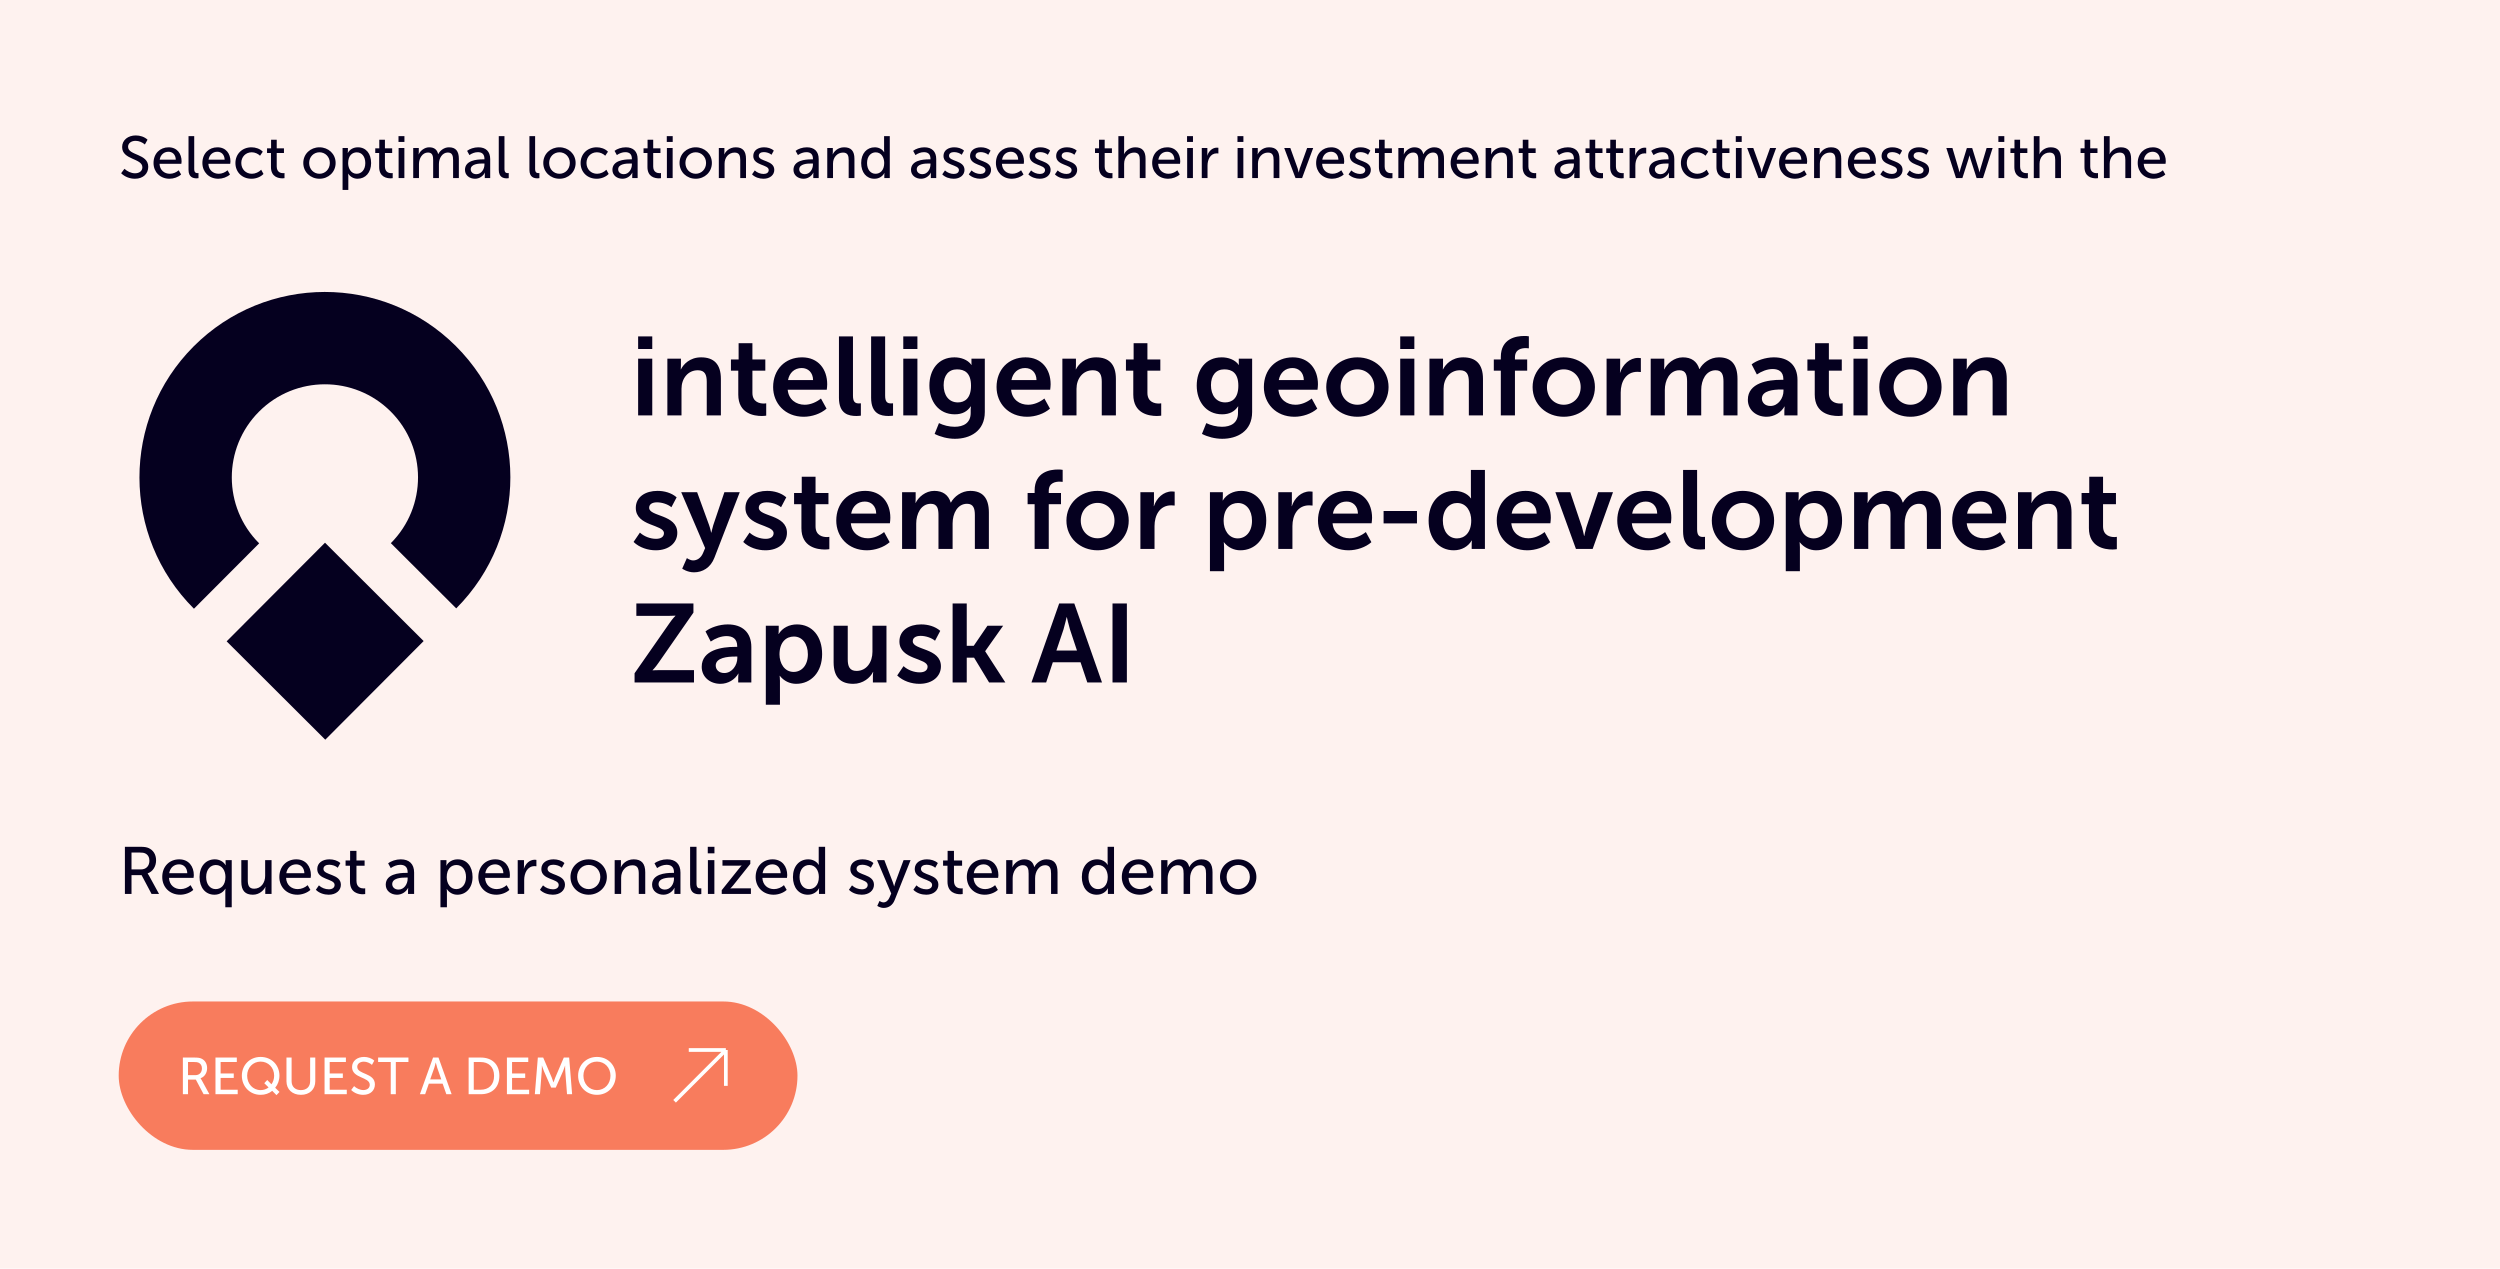
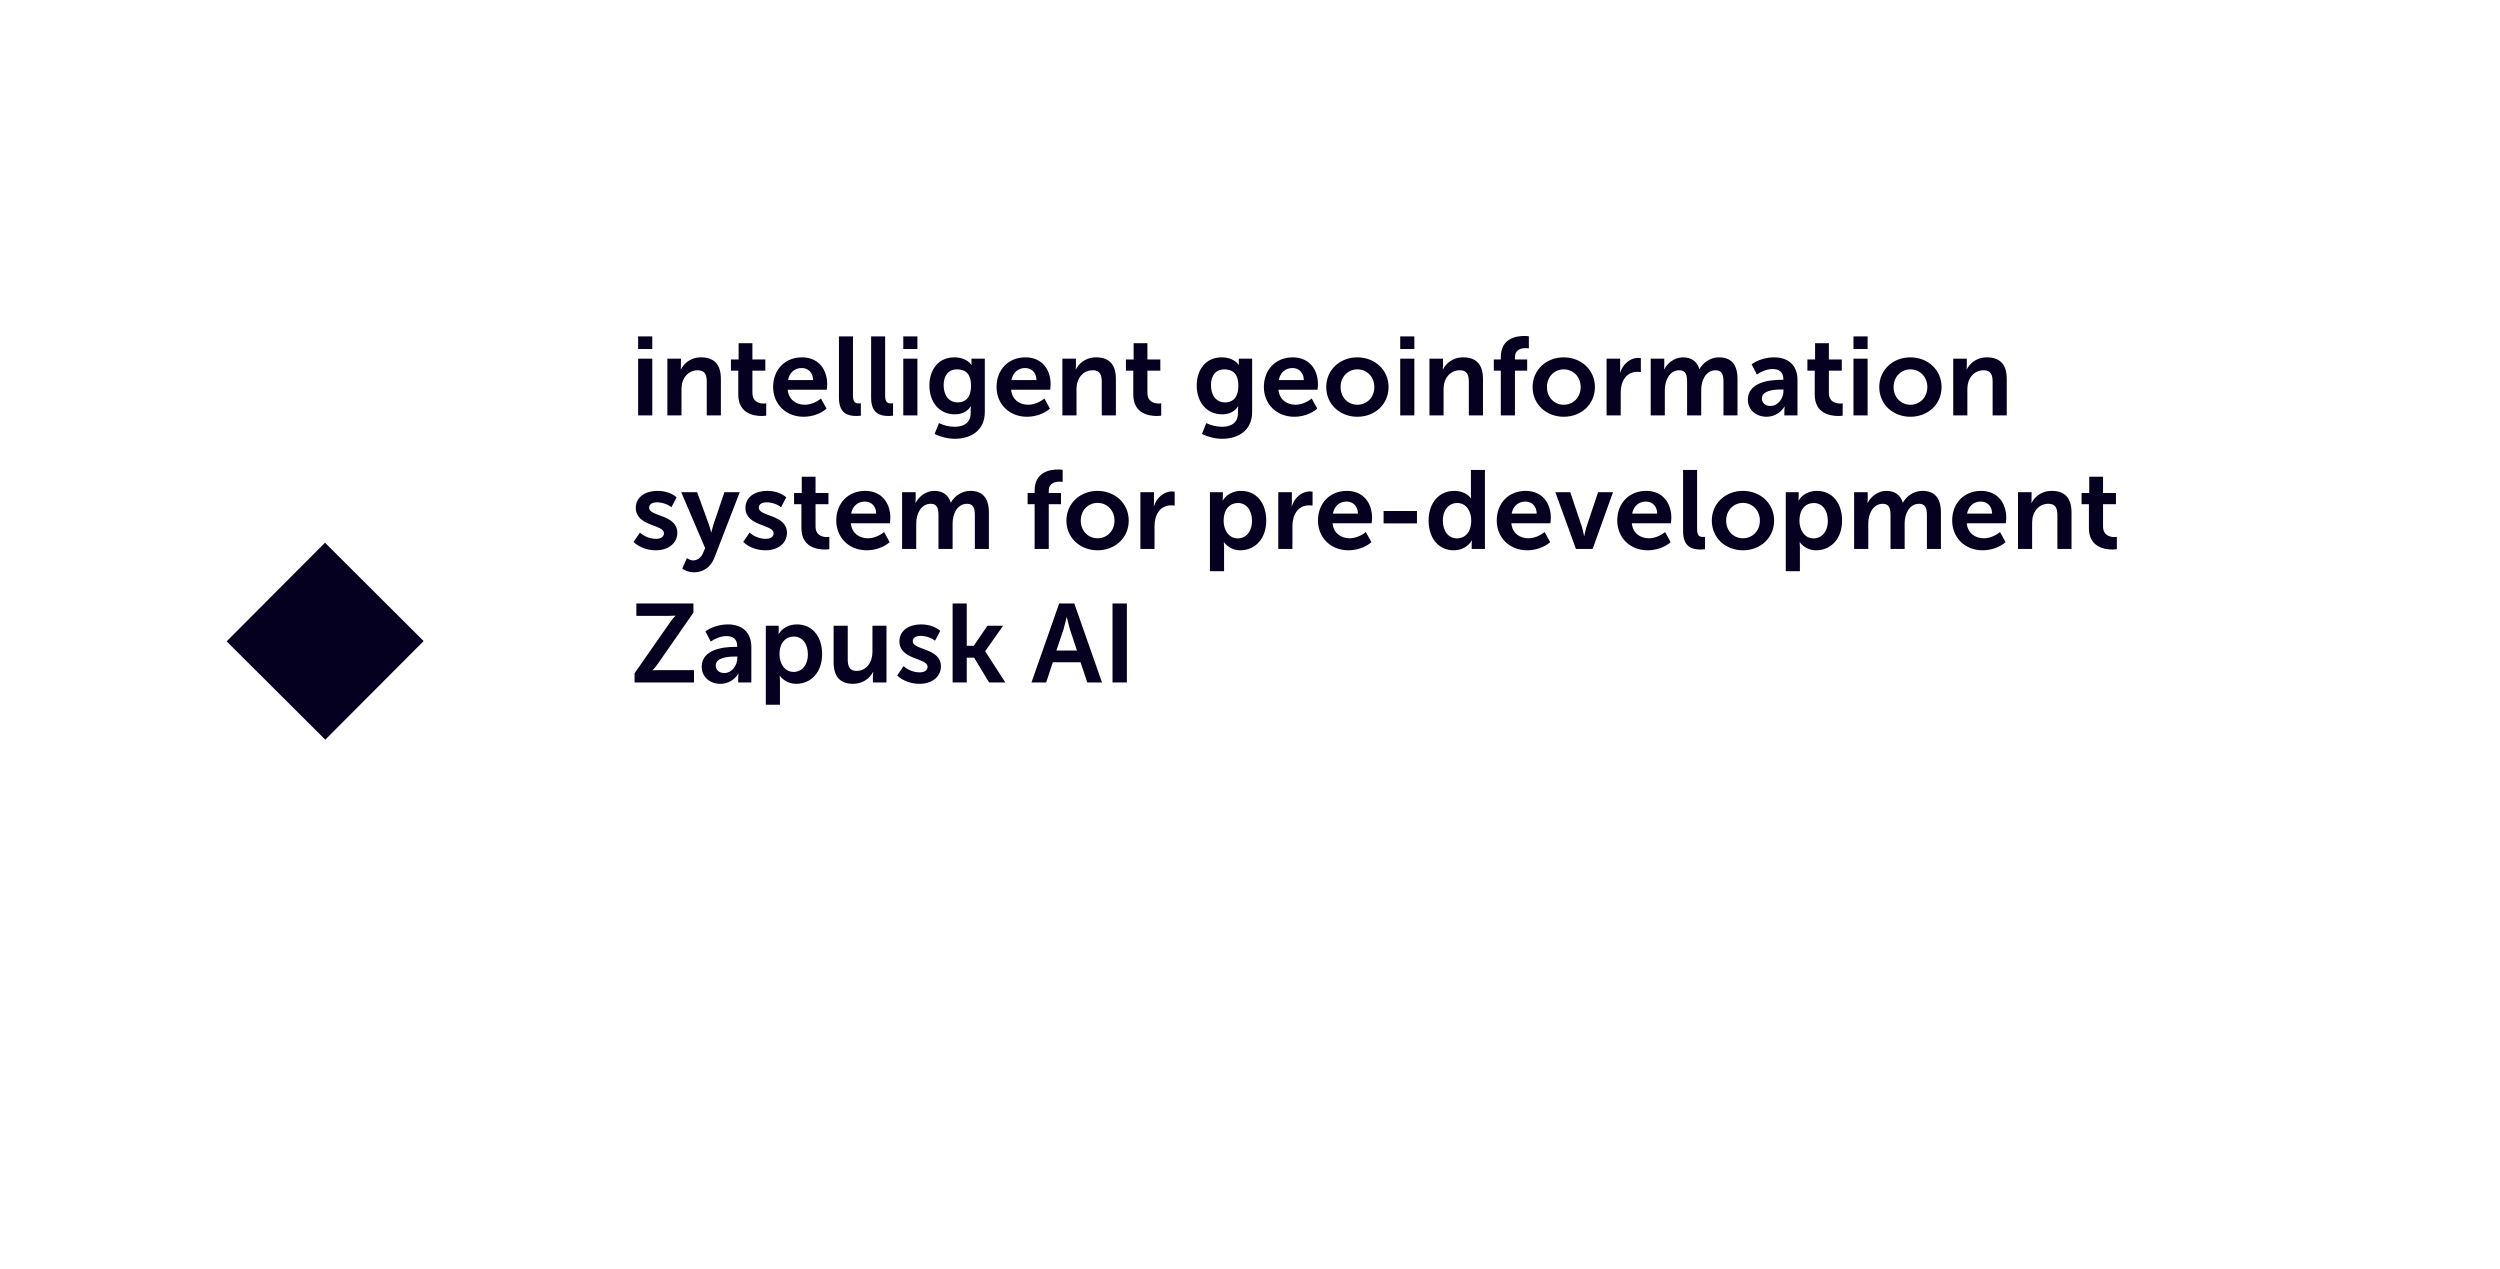
<svg xmlns="http://www.w3.org/2000/svg" width="674" height="342" viewBox="0 0 674 342" fill="none">
-   <rect width="674" height="342" fill="#FEF2EF" />
-   <path d="M32.656 46.704L33.552 45.504C34.24 46.16 35.328 46.72 36.4 46.72C37.584 46.72 38.384 46.08 38.384 45.104C38.384 42.608 32.928 43.168 32.928 39.648C32.928 37.744 34.528 36.512 36.624 36.512C37.744 36.512 38.944 36.88 39.776 37.664L39.056 38.96C38.432 38.384 37.456 37.968 36.56 37.968C35.408 37.968 34.528 38.592 34.528 39.568C34.528 41.984 39.968 41.344 39.968 44.976C39.968 46.752 38.672 48.192 36.368 48.192C35.008 48.192 33.632 47.664 32.656 46.704ZM41.391 43.952C41.391 41.376 43.151 39.712 45.455 39.712C47.743 39.712 48.959 41.424 48.959 43.504C48.959 43.712 48.927 43.936 48.895 44.16H43.007C43.087 45.904 44.335 46.848 45.791 46.848C46.655 46.848 47.535 46.48 48.175 45.904L48.831 47.04C48.047 47.76 46.815 48.192 45.695 48.192C43.151 48.192 41.391 46.352 41.391 43.952ZM43.055 43.04H47.391C47.343 41.648 46.479 40.912 45.423 40.912C44.223 40.912 43.279 41.696 43.055 43.04ZM50.825 45.776V36.704H52.361V45.52C52.361 46.48 52.761 46.672 53.241 46.672C53.305 46.672 53.417 46.672 53.513 46.656V48.032C53.401 48.048 53.225 48.08 53.001 48.08C52.105 48.08 50.825 47.824 50.825 45.776ZM54.563 43.952C54.563 41.376 56.323 39.712 58.627 39.712C60.915 39.712 62.131 41.424 62.131 43.504C62.131 43.712 62.099 43.936 62.067 44.16H56.179C56.259 45.904 57.507 46.848 58.963 46.848C59.827 46.848 60.707 46.48 61.347 45.904L62.003 47.04C61.219 47.76 59.987 48.192 58.867 48.192C56.323 48.192 54.563 46.352 54.563 43.952ZM56.227 43.04H60.563C60.515 41.648 59.651 40.912 58.595 40.912C57.395 40.912 56.451 41.696 56.227 43.04ZM63.469 43.952C63.469 41.552 65.261 39.712 67.805 39.712C68.877 39.712 70.077 40.08 70.845 40.896L70.109 41.984C69.565 41.44 68.717 41.056 67.869 41.056C66.237 41.056 65.053 42.288 65.053 43.936C65.053 45.584 66.237 46.848 67.917 46.848C68.813 46.848 69.789 46.416 70.413 45.76L71.037 46.896C70.301 47.68 69.069 48.192 67.805 48.192C65.245 48.192 63.469 46.384 63.469 43.952ZM73.052 45.04V41.248H71.996V39.984H73.084V37.68H74.604V39.984H76.556V41.248H74.604V44.864C74.604 46.48 75.74 46.688 76.332 46.688C76.444 46.688 76.54 46.688 76.7 46.656V48.032C76.572 48.048 76.396 48.08 76.156 48.08C75.116 48.08 73.052 47.744 73.052 45.04ZM81.766 43.936C81.766 41.488 83.718 39.712 86.118 39.712C88.534 39.712 90.486 41.488 90.486 43.936C90.486 46.4 88.534 48.192 86.134 48.192C83.718 48.192 81.766 46.4 81.766 43.936ZM83.35 43.936C83.35 45.632 84.598 46.848 86.134 46.848C87.654 46.848 88.918 45.632 88.918 43.936C88.918 42.256 87.654 41.056 86.134 41.056C84.598 41.056 83.35 42.256 83.35 43.936ZM92.356 51.2V39.904H93.796V40.624C93.796 40.96 93.748 41.232 93.748 41.232H93.78C94.292 40.256 95.316 39.712 96.5 39.712C98.692 39.712 100.052 41.44 100.052 43.952C100.052 46.528 98.516 48.192 96.388 48.192C95.364 48.192 94.436 47.68 93.876 46.816H93.844C93.844 46.816 93.908 47.104 93.908 47.52V51.2H92.356ZM93.86 43.984C93.86 45.424 94.66 46.848 96.148 46.848C97.428 46.848 98.484 45.808 98.484 43.968C98.484 42.208 97.54 41.072 96.196 41.072C94.98 41.072 93.86 41.936 93.86 43.984ZM102.224 45.04V41.248H101.168V39.984H102.256V37.68H103.776V39.984H105.728V41.248H103.776V44.864C103.776 46.48 104.911 46.688 105.504 46.688C105.616 46.688 105.712 46.688 105.872 46.656V48.032C105.744 48.048 105.568 48.08 105.328 48.08C104.288 48.08 102.224 47.744 102.224 45.04ZM107.434 38.272V36.704H109.034V38.272H107.434ZM107.466 48V39.904H109.018V48H107.466ZM111.403 48V39.904H112.907V41.008C112.907 41.344 112.859 41.616 112.859 41.616H112.891C113.275 40.672 114.427 39.712 115.707 39.712C117.067 39.712 117.851 40.336 118.123 41.552H118.155C118.603 40.608 119.723 39.712 121.035 39.712C122.875 39.712 123.707 40.752 123.707 42.816V48H122.155V43.152C122.155 42.016 121.931 41.12 120.731 41.12C119.227 41.12 118.331 42.672 118.331 44.224V48H116.779V43.152C116.779 42.096 116.619 41.12 115.387 41.12C113.851 41.12 112.955 42.72 112.955 44.224V48H111.403ZM125.356 45.792C125.356 43.248 128.508 42.96 130.188 42.96H130.604V42.8C130.604 41.472 129.836 41.024 128.828 41.024C128.028 41.024 127.212 41.344 126.556 41.808L125.932 40.672C126.588 40.128 127.82 39.712 128.956 39.712C130.988 39.712 132.156 40.832 132.156 42.88V48H130.7V47.184C130.7 46.816 130.748 46.544 130.748 46.544H130.716C130.252 47.472 129.26 48.192 128.06 48.192C126.652 48.192 125.356 47.312 125.356 45.792ZM126.908 45.664C126.908 46.304 127.42 46.96 128.428 46.96C129.788 46.96 130.604 45.584 130.604 44.384V44.08H130.204C129.052 44.08 126.908 44.176 126.908 45.664ZM134.466 45.776V36.704H136.002V45.52C136.002 46.48 136.402 46.672 136.882 46.672C136.946 46.672 137.058 46.672 137.154 46.656V48.032C137.042 48.048 136.866 48.08 136.642 48.08C135.746 48.08 134.466 47.824 134.466 45.776ZM142.731 45.776V36.704H144.267V45.52C144.267 46.48 144.667 46.672 145.147 46.672C145.211 46.672 145.323 46.672 145.419 46.656V48.032C145.307 48.048 145.131 48.08 144.907 48.08C144.011 48.08 142.731 47.824 142.731 45.776ZM146.469 43.936C146.469 41.488 148.421 39.712 150.821 39.712C153.237 39.712 155.189 41.488 155.189 43.936C155.189 46.4 153.237 48.192 150.837 48.192C148.421 48.192 146.469 46.4 146.469 43.936ZM148.053 43.936C148.053 45.632 149.301 46.848 150.837 46.848C152.357 46.848 153.621 45.632 153.621 43.936C153.621 42.256 152.357 41.056 150.837 41.056C149.301 41.056 148.053 42.256 148.053 43.936ZM156.531 43.952C156.531 41.552 158.323 39.712 160.867 39.712C161.939 39.712 163.139 40.08 163.907 40.896L163.171 41.984C162.627 41.44 161.779 41.056 160.931 41.056C159.299 41.056 158.115 42.288 158.115 43.936C158.115 45.584 159.299 46.848 160.979 46.848C161.875 46.848 162.851 46.416 163.475 45.76L164.099 46.896C163.363 47.68 162.131 48.192 160.867 48.192C158.307 48.192 156.531 46.384 156.531 43.952ZM165.106 45.792C165.106 43.248 168.258 42.96 169.938 42.96H170.354V42.8C170.354 41.472 169.586 41.024 168.578 41.024C167.778 41.024 166.962 41.344 166.306 41.808L165.682 40.672C166.338 40.128 167.57 39.712 168.706 39.712C170.738 39.712 171.906 40.832 171.906 42.88V48H170.45V47.184C170.45 46.816 170.498 46.544 170.498 46.544H170.466C170.002 47.472 169.01 48.192 167.81 48.192C166.402 48.192 165.106 47.312 165.106 45.792ZM166.658 45.664C166.658 46.304 167.17 46.96 168.178 46.96C169.538 46.96 170.354 45.584 170.354 44.384V44.08H169.954C168.802 44.08 166.658 44.176 166.658 45.664ZM174.552 45.04V41.248H173.496V39.984H174.584V37.68H176.104V39.984H178.056V41.248H176.104V44.864C176.104 46.48 177.24 46.688 177.832 46.688C177.944 46.688 178.04 46.688 178.2 46.656V48.032C178.072 48.048 177.896 48.08 177.656 48.08C176.616 48.08 174.552 47.744 174.552 45.04ZM179.762 38.272V36.704H181.362V38.272H179.762ZM179.794 48V39.904H181.346V48H179.794ZM183.203 43.936C183.203 41.488 185.155 39.712 187.555 39.712C189.971 39.712 191.923 41.488 191.923 43.936C191.923 46.4 189.971 48.192 187.571 48.192C185.155 48.192 183.203 46.4 183.203 43.936ZM184.787 43.936C184.787 45.632 186.035 46.848 187.571 46.848C189.091 46.848 190.355 45.632 190.355 43.936C190.355 42.256 189.091 41.056 187.571 41.056C186.035 41.056 184.787 42.256 184.787 43.936ZM193.794 48V39.904H195.298V41.008C195.298 41.344 195.25 41.616 195.25 41.616H195.282C195.586 40.912 196.578 39.712 198.354 39.712C200.258 39.712 201.122 40.752 201.122 42.816V48H199.57V43.168C199.57 42.032 199.346 41.136 198.05 41.136C196.466 41.136 195.346 42.448 195.346 44.112V48H193.794ZM202.746 47.008L203.482 45.952C204.09 46.544 205.018 46.896 205.866 46.896C206.682 46.896 207.242 46.512 207.242 45.84C207.242 44.288 203.082 44.704 203.082 42.048C203.082 40.512 204.41 39.712 205.994 39.712C206.922 39.712 207.914 39.968 208.618 40.608L207.994 41.728C207.514 41.28 206.666 41.008 205.946 41.008C205.162 41.008 204.57 41.328 204.57 42.016C204.57 43.6 208.746 43.136 208.746 45.808C208.746 47.184 207.562 48.192 205.834 48.192C204.746 48.192 203.546 47.824 202.746 47.008ZM213.919 45.792C213.919 43.248 217.071 42.96 218.751 42.96H219.167V42.8C219.167 41.472 218.399 41.024 217.391 41.024C216.591 41.024 215.775 41.344 215.119 41.808L214.495 40.672C215.151 40.128 216.383 39.712 217.519 39.712C219.551 39.712 220.719 40.832 220.719 42.88V48H219.263V47.184C219.263 46.816 219.311 46.544 219.311 46.544H219.279C218.815 47.472 217.823 48.192 216.623 48.192C215.215 48.192 213.919 47.312 213.919 45.792ZM215.471 45.664C215.471 46.304 215.983 46.96 216.991 46.96C218.351 46.96 219.167 45.584 219.167 44.384V44.08H218.767C217.615 44.08 215.471 44.176 215.471 45.664ZM223.028 48V39.904H224.532V41.008C224.532 41.344 224.484 41.616 224.484 41.616H224.516C224.82 40.912 225.812 39.712 227.588 39.712C229.492 39.712 230.356 40.752 230.356 42.816V48H228.804V43.168C228.804 42.032 228.58 41.136 227.284 41.136C225.7 41.136 224.58 42.448 224.58 44.112V48H223.028ZM232.173 43.952C232.173 41.376 233.693 39.712 235.837 39.712C236.861 39.712 237.837 40.176 238.349 41.04H238.381C238.381 41.04 238.349 40.8 238.349 40.496V36.704H239.885V48H238.413V47.184C238.413 46.864 238.461 46.64 238.461 46.64H238.429C237.965 47.52 237.021 48.192 235.741 48.192C233.565 48.192 232.173 46.464 232.173 43.952ZM233.757 43.952C233.757 45.712 234.701 46.848 236.045 46.848C237.245 46.848 238.381 45.984 238.381 43.936C238.381 42.48 237.629 41.072 236.077 41.072C234.813 41.072 233.757 42.112 233.757 43.952ZM245.606 45.792C245.606 43.248 248.758 42.96 250.438 42.96H250.854V42.8C250.854 41.472 250.086 41.024 249.078 41.024C248.278 41.024 247.462 41.344 246.806 41.808L246.182 40.672C246.838 40.128 248.07 39.712 249.206 39.712C251.238 39.712 252.406 40.832 252.406 42.88V48H250.95V47.184C250.95 46.816 250.998 46.544 250.998 46.544H250.966C250.502 47.472 249.51 48.192 248.31 48.192C246.902 48.192 245.606 47.312 245.606 45.792ZM247.158 45.664C247.158 46.304 247.67 46.96 248.678 46.96C250.038 46.96 250.854 45.584 250.854 44.384V44.08H250.454C249.302 44.08 247.158 44.176 247.158 45.664ZM254.028 47.008L254.764 45.952C255.372 46.544 256.3 46.896 257.148 46.896C257.964 46.896 258.524 46.512 258.524 45.84C258.524 44.288 254.364 44.704 254.364 42.048C254.364 40.512 255.692 39.712 257.276 39.712C258.204 39.712 259.196 39.968 259.9 40.608L259.276 41.728C258.796 41.28 257.948 41.008 257.228 41.008C256.444 41.008 255.852 41.328 255.852 42.016C255.852 43.6 260.028 43.136 260.028 45.808C260.028 47.184 258.844 48.192 257.116 48.192C256.028 48.192 254.828 47.824 254.028 47.008ZM261.184 47.008L261.92 45.952C262.528 46.544 263.456 46.896 264.304 46.896C265.12 46.896 265.68 46.512 265.68 45.84C265.68 44.288 261.52 44.704 261.52 42.048C261.52 40.512 262.848 39.712 264.432 39.712C265.36 39.712 266.352 39.968 267.056 40.608L266.432 41.728C265.952 41.28 265.104 41.008 264.384 41.008C263.6 41.008 263.008 41.328 263.008 42.016C263.008 43.6 267.184 43.136 267.184 45.808C267.184 47.184 266 48.192 264.272 48.192C263.184 48.192 261.984 47.824 261.184 47.008ZM268.5 43.952C268.5 41.376 270.26 39.712 272.564 39.712C274.852 39.712 276.068 41.424 276.068 43.504C276.068 43.712 276.036 43.936 276.004 44.16H270.116C270.196 45.904 271.444 46.848 272.9 46.848C273.764 46.848 274.644 46.48 275.284 45.904L275.94 47.04C275.156 47.76 273.924 48.192 272.804 48.192C270.26 48.192 268.5 46.352 268.5 43.952ZM270.164 43.04H274.5C274.452 41.648 273.588 40.912 272.532 40.912C271.332 40.912 270.388 41.696 270.164 43.04ZM277.246 47.008L277.982 45.952C278.59 46.544 279.518 46.896 280.366 46.896C281.182 46.896 281.742 46.512 281.742 45.84C281.742 44.288 277.582 44.704 277.582 42.048C277.582 40.512 278.91 39.712 280.494 39.712C281.422 39.712 282.414 39.968 283.118 40.608L282.494 41.728C282.014 41.28 281.166 41.008 280.446 41.008C279.662 41.008 279.07 41.328 279.07 42.016C279.07 43.6 283.246 43.136 283.246 45.808C283.246 47.184 282.062 48.192 280.334 48.192C279.246 48.192 278.046 47.824 277.246 47.008ZM284.403 47.008L285.139 45.952C285.747 46.544 286.675 46.896 287.523 46.896C288.339 46.896 288.899 46.512 288.899 45.84C288.899 44.288 284.739 44.704 284.739 42.048C284.739 40.512 286.067 39.712 287.651 39.712C288.579 39.712 289.571 39.968 290.275 40.608L289.651 41.728C289.171 41.28 288.323 41.008 287.603 41.008C286.819 41.008 286.227 41.328 286.227 42.016C286.227 43.6 290.403 43.136 290.403 45.808C290.403 47.184 289.219 48.192 287.491 48.192C286.403 48.192 285.203 47.824 284.403 47.008ZM296.27 45.04V41.248H295.214V39.984H296.302V37.68H297.822V39.984H299.774V41.248H297.822V44.864C297.822 46.48 298.958 46.688 299.55 46.688C299.662 46.688 299.758 46.688 299.918 46.656V48.032C299.79 48.048 299.614 48.08 299.374 48.08C298.334 48.08 296.27 47.744 296.27 45.04ZM301.513 48V36.704H303.065V40.896C303.065 41.28 303.001 41.568 303.001 41.568H303.033C303.401 40.8 304.457 39.712 306.073 39.712C307.977 39.712 308.841 40.752 308.841 42.816V48H307.289V43.168C307.289 42.032 307.065 41.136 305.769 41.136C304.201 41.136 303.065 42.416 303.065 44.16V48H301.513ZM310.625 43.952C310.625 41.376 312.385 39.712 314.689 39.712C316.977 39.712 318.193 41.424 318.193 43.504C318.193 43.712 318.161 43.936 318.129 44.16H312.241C312.321 45.904 313.569 46.848 315.025 46.848C315.889 46.848 316.769 46.48 317.409 45.904L318.065 47.04C317.281 47.76 316.049 48.192 314.929 48.192C312.385 48.192 310.625 46.352 310.625 43.952ZM312.289 43.04H316.625C316.577 41.648 315.713 40.912 314.657 40.912C313.457 40.912 312.513 41.696 312.289 43.04ZM320.027 38.272V36.704H321.627V38.272H320.027ZM320.059 48V39.904H321.611V48H320.059ZM323.997 48V39.904H325.501V41.36C325.501 41.696 325.453 41.952 325.453 41.952H325.485C325.869 40.784 326.813 39.808 328.061 39.808C328.205 39.808 328.349 39.824 328.477 39.84V41.376C328.413 41.36 328.189 41.344 328.029 41.344C326.285 41.344 325.549 43.072 325.549 44.64V48H323.997ZM333.621 38.272V36.704H335.221V38.272H333.621ZM333.653 48V39.904H335.205V48H333.653ZM337.591 48V39.904H339.095V41.008C339.095 41.344 339.047 41.616 339.047 41.616H339.079C339.383 40.912 340.375 39.712 342.151 39.712C344.055 39.712 344.919 40.752 344.919 42.816V48H343.367V43.168C343.367 42.032 343.143 41.136 341.847 41.136C340.263 41.136 339.143 42.448 339.143 44.112V48H337.591ZM349.266 48L346.226 39.904H347.874L349.842 45.376C349.986 45.824 350.13 46.48 350.13 46.48H350.162C350.162 46.48 350.29 45.824 350.434 45.376L352.402 39.904H354.034L351.042 48H349.266ZM354.828 43.952C354.828 41.376 356.588 39.712 358.892 39.712C361.18 39.712 362.396 41.424 362.396 43.504C362.396 43.712 362.364 43.936 362.332 44.16H356.444C356.524 45.904 357.772 46.848 359.228 46.848C360.092 46.848 360.972 46.48 361.612 45.904L362.268 47.04C361.484 47.76 360.252 48.192 359.132 48.192C356.588 48.192 354.828 46.352 354.828 43.952ZM356.492 43.04H360.828C360.78 41.648 359.916 40.912 358.86 40.912C357.66 40.912 356.716 41.696 356.492 43.04ZM363.575 47.008L364.311 45.952C364.919 46.544 365.847 46.896 366.695 46.896C367.511 46.896 368.071 46.512 368.071 45.84C368.071 44.288 363.911 44.704 363.911 42.048C363.911 40.512 365.239 39.712 366.823 39.712C367.751 39.712 368.743 39.968 369.447 40.608L368.823 41.728C368.343 41.28 367.495 41.008 366.775 41.008C365.991 41.008 365.399 41.328 365.399 42.016C365.399 43.6 369.575 43.136 369.575 45.808C369.575 47.184 368.391 48.192 366.663 48.192C365.575 48.192 364.375 47.824 363.575 47.008ZM371.755 45.04V41.248H370.699V39.984H371.787V37.68H373.307V39.984H375.259V41.248H373.307V44.864C373.307 46.48 374.443 46.688 375.035 46.688C375.147 46.688 375.243 46.688 375.403 46.656V48.032C375.275 48.048 375.099 48.08 374.859 48.08C373.819 48.08 371.755 47.744 371.755 45.04ZM376.997 48V39.904H378.501V41.008C378.501 41.344 378.453 41.616 378.453 41.616H378.485C378.869 40.672 380.021 39.712 381.301 39.712C382.661 39.712 383.445 40.336 383.717 41.552H383.749C384.197 40.608 385.317 39.712 386.629 39.712C388.469 39.712 389.301 40.752 389.301 42.816V48H387.749V43.152C387.749 42.016 387.525 41.12 386.325 41.12C384.821 41.12 383.925 42.672 383.925 44.224V48H382.373V43.152C382.373 42.096 382.213 41.12 380.981 41.12C379.445 41.12 378.549 42.72 378.549 44.224V48H376.997ZM391.094 43.952C391.094 41.376 392.854 39.712 395.158 39.712C397.446 39.712 398.662 41.424 398.662 43.504C398.662 43.712 398.63 43.936 398.598 44.16H392.71C392.79 45.904 394.038 46.848 395.494 46.848C396.358 46.848 397.238 46.48 397.878 45.904L398.534 47.04C397.75 47.76 396.518 48.192 395.398 48.192C392.854 48.192 391.094 46.352 391.094 43.952ZM392.758 43.04H397.094C397.046 41.648 396.182 40.912 395.126 40.912C393.926 40.912 392.982 41.696 392.758 43.04ZM400.528 48V39.904H402.032V41.008C402.032 41.344 401.984 41.616 401.984 41.616H402.016C402.32 40.912 403.312 39.712 405.088 39.712C406.992 39.712 407.856 40.752 407.856 42.816V48H406.304V43.168C406.304 42.032 406.08 41.136 404.784 41.136C403.2 41.136 402.08 42.448 402.08 44.112V48H400.528ZM410.505 45.04V41.248H409.449V39.984H410.537V37.68H412.057V39.984H414.009V41.248H412.057V44.864C412.057 46.48 413.193 46.688 413.785 46.688C413.897 46.688 413.993 46.688 414.153 46.656V48.032C414.025 48.048 413.849 48.08 413.609 48.08C412.569 48.08 410.505 47.744 410.505 45.04ZM419.075 45.792C419.075 43.248 422.227 42.96 423.907 42.96H424.323V42.8C424.323 41.472 423.555 41.024 422.547 41.024C421.747 41.024 420.931 41.344 420.275 41.808L419.651 40.672C420.307 40.128 421.539 39.712 422.675 39.712C424.707 39.712 425.875 40.832 425.875 42.88V48H424.419V47.184C424.419 46.816 424.467 46.544 424.467 46.544H424.435C423.971 47.472 422.979 48.192 421.779 48.192C420.371 48.192 419.075 47.312 419.075 45.792ZM420.627 45.664C420.627 46.304 421.139 46.96 422.147 46.96C423.507 46.96 424.323 45.584 424.323 44.384V44.08H423.923C422.771 44.08 420.627 44.176 420.627 45.664ZM428.52 45.04V41.248H427.464V39.984H428.552V37.68H430.072V39.984H432.024V41.248H430.072V44.864C430.072 46.48 431.208 46.688 431.8 46.688C431.912 46.688 432.008 46.688 432.168 46.656V48.032C432.04 48.048 431.864 48.08 431.624 48.08C430.584 48.08 428.52 47.744 428.52 45.04ZM434.099 45.04V41.248H433.043V39.984H434.131V37.68H435.651V39.984H437.603V41.248H435.651V44.864C435.651 46.48 436.786 46.688 437.379 46.688C437.491 46.688 437.587 46.688 437.747 46.656V48.032C437.619 48.048 437.443 48.08 437.203 48.08C436.163 48.08 434.099 47.744 434.099 45.04ZM439.341 48V39.904H440.845V41.36C440.845 41.696 440.797 41.952 440.797 41.952H440.829C441.213 40.784 442.157 39.808 443.405 39.808C443.549 39.808 443.693 39.824 443.821 39.84V41.376C443.757 41.36 443.533 41.344 443.373 41.344C441.629 41.344 440.893 43.072 440.893 44.64V48H439.341ZM444.59 45.792C444.59 43.248 447.743 42.96 449.423 42.96H449.839V42.8C449.839 41.472 449.071 41.024 448.062 41.024C447.263 41.024 446.447 41.344 445.791 41.808L445.167 40.672C445.823 40.128 447.055 39.712 448.191 39.712C450.223 39.712 451.391 40.832 451.391 42.88V48H449.935V47.184C449.935 46.816 449.983 46.544 449.983 46.544H449.951C449.487 47.472 448.495 48.192 447.295 48.192C445.887 48.192 444.59 47.312 444.59 45.792ZM446.143 45.664C446.143 46.304 446.655 46.96 447.663 46.96C449.023 46.96 449.839 45.584 449.839 44.384V44.08H449.439C448.286 44.08 446.143 44.176 446.143 45.664ZM453.172 43.952C453.172 41.552 454.964 39.712 457.508 39.712C458.58 39.712 459.78 40.08 460.548 40.896L459.812 41.984C459.268 41.44 458.42 41.056 457.572 41.056C455.94 41.056 454.756 42.288 454.756 43.936C454.756 45.584 455.94 46.848 457.62 46.848C458.516 46.848 459.492 46.416 460.116 45.76L460.74 46.896C460.004 47.68 458.772 48.192 457.508 48.192C454.948 48.192 453.172 46.384 453.172 43.952ZM462.755 45.04V41.248H461.699V39.984H462.787V37.68H464.307V39.984H466.259V41.248H464.307V44.864C464.307 46.48 465.443 46.688 466.035 46.688C466.147 46.688 466.243 46.688 466.403 46.656V48.032C466.275 48.048 466.099 48.08 465.859 48.08C464.819 48.08 462.755 47.744 462.755 45.04ZM467.965 38.272V36.704H469.565V38.272H467.965ZM467.997 48V39.904H469.549V48H467.997ZM474.078 48L471.038 39.904H472.686L474.654 45.376C474.798 45.824 474.942 46.48 474.942 46.48H474.974C474.974 46.48 475.102 45.824 475.246 45.376L477.214 39.904H478.846L475.854 48H474.078ZM479.641 43.952C479.641 41.376 481.401 39.712 483.705 39.712C485.993 39.712 487.209 41.424 487.209 43.504C487.209 43.712 487.177 43.936 487.145 44.16H481.257C481.337 45.904 482.585 46.848 484.041 46.848C484.905 46.848 485.785 46.48 486.425 45.904L487.081 47.04C486.297 47.76 485.065 48.192 483.945 48.192C481.401 48.192 479.641 46.352 479.641 43.952ZM481.305 43.04H485.641C485.593 41.648 484.729 40.912 483.673 40.912C482.473 40.912 481.529 41.696 481.305 43.04ZM489.075 48V39.904H490.579V41.008C490.579 41.344 490.531 41.616 490.531 41.616H490.563C490.867 40.912 491.859 39.712 493.635 39.712C495.539 39.712 496.403 40.752 496.403 42.816V48H494.851V43.168C494.851 42.032 494.627 41.136 493.331 41.136C491.747 41.136 490.627 42.448 490.627 44.112V48H489.075ZM498.188 43.952C498.188 41.376 499.948 39.712 502.252 39.712C504.54 39.712 505.756 41.424 505.756 43.504C505.756 43.712 505.724 43.936 505.692 44.16H499.804C499.884 45.904 501.132 46.848 502.588 46.848C503.452 46.848 504.332 46.48 504.972 45.904L505.628 47.04C504.844 47.76 503.612 48.192 502.492 48.192C499.948 48.192 498.188 46.352 498.188 43.952ZM499.852 43.04H504.188C504.14 41.648 503.276 40.912 502.22 40.912C501.02 40.912 500.076 41.696 499.852 43.04ZM506.934 47.008L507.67 45.952C508.278 46.544 509.206 46.896 510.054 46.896C510.87 46.896 511.43 46.512 511.43 45.84C511.43 44.288 507.27 44.704 507.27 42.048C507.27 40.512 508.598 39.712 510.182 39.712C511.11 39.712 512.102 39.968 512.806 40.608L512.182 41.728C511.702 41.28 510.854 41.008 510.134 41.008C509.35 41.008 508.758 41.328 508.758 42.016C508.758 43.6 512.934 43.136 512.934 45.808C512.934 47.184 511.75 48.192 510.022 48.192C508.934 48.192 507.734 47.824 506.934 47.008ZM514.09 47.008L514.826 45.952C515.434 46.544 516.362 46.896 517.21 46.896C518.026 46.896 518.586 46.512 518.586 45.84C518.586 44.288 514.426 44.704 514.426 42.048C514.426 40.512 515.754 39.712 517.338 39.712C518.266 39.712 519.258 39.968 519.962 40.608L519.338 41.728C518.858 41.28 518.01 41.008 517.29 41.008C516.506 41.008 515.914 41.328 515.914 42.016C515.914 43.6 520.09 43.136 520.09 45.808C520.09 47.184 518.906 48.192 517.178 48.192C516.09 48.192 514.89 47.824 514.09 47.008ZM527.336 48L524.728 39.904H526.376L528.056 45.584C528.184 46 528.264 46.448 528.264 46.448H528.296C528.296 46.448 528.392 46 528.52 45.584L530.264 39.92H531.704L533.448 45.584C533.56 46 533.656 46.448 533.656 46.448H533.688C533.688 46.448 533.768 46 533.896 45.584L535.592 39.904H537.208L534.616 48H532.888L531.224 42.8C531.08 42.384 530.984 41.92 530.984 41.92H530.952C530.952 41.92 530.856 42.384 530.728 42.8L529.064 48H527.336ZM538.762 38.272V36.704H540.362V38.272H538.762ZM538.794 48V39.904H540.346V48H538.794ZM543.067 45.04V41.248H542.011V39.984H543.099V37.68H544.619V39.984H546.571V41.248H544.619V44.864C544.619 46.48 545.755 46.688 546.347 46.688C546.459 46.688 546.555 46.688 546.715 46.656V48.032C546.587 48.048 546.411 48.08 546.171 48.08C545.131 48.08 543.067 47.744 543.067 45.04ZM548.309 48V36.704H549.861V40.896C549.861 41.28 549.797 41.568 549.797 41.568H549.829C550.197 40.8 551.253 39.712 552.869 39.712C554.773 39.712 555.637 40.752 555.637 42.816V48H554.085V43.168C554.085 42.032 553.861 41.136 552.565 41.136C550.997 41.136 549.861 42.416 549.861 44.16V48H548.309ZM561.974 45.04V41.248H560.918V39.984H562.006V37.68H563.526V39.984H565.478V41.248H563.526V44.864C563.526 46.48 564.661 46.688 565.254 46.688C565.366 46.688 565.462 46.688 565.622 46.656V48.032C565.494 48.048 565.318 48.08 565.078 48.08C564.038 48.08 561.974 47.744 561.974 45.04ZM567.216 48V36.704H568.768V40.896C568.768 41.28 568.704 41.568 568.704 41.568H568.736C569.104 40.8 570.16 39.712 571.776 39.712C573.68 39.712 574.544 40.752 574.544 42.816V48H572.992V43.168C572.992 42.032 572.768 41.136 571.472 41.136C569.904 41.136 568.768 42.416 568.768 44.16V48H567.216ZM576.328 43.952C576.328 41.376 578.088 39.712 580.392 39.712C582.68 39.712 583.896 41.424 583.896 43.504C583.896 43.712 583.864 43.936 583.832 44.16H577.944C578.024 45.904 579.272 46.848 580.728 46.848C581.592 46.848 582.472 46.48 583.112 45.904L583.768 47.04C582.984 47.76 581.752 48.192 580.632 48.192C578.088 48.192 576.328 46.352 576.328 43.952ZM577.992 43.04H582.328C582.28 41.648 581.416 40.912 580.36 40.912C579.16 40.912 578.216 41.696 577.992 43.04Z" fill="#05001F" />
  <g clip-path="url(#clip0_15346_12715)">
    <path d="M87.62 146.315L114.21 172.832L87.693 199.421L61.103 172.904L87.62 146.315Z" fill="#05001F" />
-     <path d="M69.821 110.984C79.612 101.167 95.506 101.145 105.323 110.935C115.14 120.726 115.162 136.62 105.372 146.437L123 164.018C142.499 144.465 142.456 112.807 122.903 93.307C103.351 73.808 71.692 73.851 52.193 93.403C32.693 112.956 32.736 144.614 52.289 164.114L69.87 146.486C60.053 136.696 60.031 120.801 69.821 110.984Z" fill="#05001F" />
  </g>
-   <path d="M172.04 94.09V90.7H175.85V94.09H172.04ZM172.04 112V96.7H175.85V112H172.04ZM179.921 112V96.7H183.581V98.5C183.581 99.1 183.521 99.58 183.521 99.58H183.581C184.211 98.29 185.921 96.34 189.011 96.34C192.401 96.34 194.351 98.11 194.351 102.16V112H190.541V102.94C190.541 101.08 190.061 99.82 188.141 99.82C185.441 99.82 183.731 102.07 183.731 104.83V112H179.921ZM199.04 106.39V99.94H197.06V96.91H199.13V92.53H202.85V96.91H206.33V99.94H202.85V105.91C202.85 108.43 204.83 108.79 205.88 108.79C206.09 108.79 206.27 108.79 206.57 108.73V112.06C206.27 112.09 205.91 112.15 205.4 112.15C203.27 112.15 199.04 111.52 199.04 106.39ZM208.434 104.35C208.434 99.64 211.644 96.34 216.234 96.34C220.614 96.34 223.014 99.55 223.014 103.6C223.014 104.08 222.954 104.59 222.894 105.07H212.364C212.604 107.74 214.644 109.12 216.954 109.12C218.514 109.12 220.104 108.43 221.334 107.44L222.834 110.17C221.274 111.55 218.874 112.36 216.684 112.36C211.614 112.36 208.434 108.7 208.434 104.35ZM212.454 102.46H219.204C219.174 100.42 217.854 99.22 216.144 99.22C214.194 99.22 212.814 100.51 212.454 102.46ZM226.181 107.23V90.7H229.961V106.66C229.961 108.34 230.531 108.76 231.521 108.76C231.671 108.76 231.881 108.76 232.091 108.73V112.06C231.821 112.09 231.401 112.15 230.891 112.15C228.791 112.15 226.181 111.61 226.181 107.23ZM234.853 107.23V90.7H238.633V106.66C238.633 108.34 239.203 108.76 240.193 108.76C240.343 108.76 240.553 108.76 240.763 108.73V112.06C240.493 112.09 240.073 112.15 239.563 112.15C237.463 112.15 234.853 111.61 234.853 107.23ZM243.524 94.09V90.7H247.334V94.09H243.524ZM243.524 112V96.7H247.334V112H243.524ZM253.145 114.07C254.375 114.67 255.875 115.06 257.375 115.06C259.715 115.06 261.695 114.07 261.695 111.34V110.38C261.695 110.02 261.755 109.57 261.755 109.57H261.695C260.795 110.92 259.445 111.7 257.405 111.7C253.025 111.7 250.565 108.16 250.565 103.96C250.565 99.76 252.905 96.34 257.315 96.34C259.025 96.34 260.855 96.94 261.875 98.35H261.965C261.965 98.35 261.905 98.17 261.905 97.93V96.7H265.505V111.07C265.505 116.32 261.425 118.3 257.435 118.3C255.515 118.3 253.475 117.76 251.975 116.98L253.145 114.07ZM254.405 103.84C254.405 106.51 255.755 108.49 258.245 108.49C260.045 108.49 261.785 107.44 261.785 103.99C261.785 100.51 260.045 99.58 258.005 99.58C255.695 99.58 254.405 101.26 254.405 103.84ZM268.669 104.35C268.669 99.64 271.879 96.34 276.469 96.34C280.849 96.34 283.249 99.55 283.249 103.6C283.249 104.08 283.189 104.59 283.129 105.07H272.599C272.839 107.74 274.879 109.12 277.189 109.12C278.749 109.12 280.339 108.43 281.569 107.44L283.069 110.17C281.509 111.55 279.109 112.36 276.919 112.36C271.849 112.36 268.669 108.7 268.669 104.35ZM272.689 102.46H279.439C279.409 100.42 278.089 99.22 276.379 99.22C274.429 99.22 273.049 100.51 272.689 102.46ZM286.415 112V96.7H290.075V98.5C290.075 99.1 290.015 99.58 290.015 99.58H290.075C290.705 98.29 292.415 96.34 295.505 96.34C298.895 96.34 300.845 98.11 300.845 102.16V112H297.035V102.94C297.035 101.08 296.555 99.82 294.635 99.82C291.935 99.82 290.225 102.07 290.225 104.83V112H286.415ZM305.534 106.39V99.94H303.554V96.91H305.624V92.53H309.344V96.91H312.824V99.94H309.344V105.91C309.344 108.43 311.324 108.79 312.374 108.79C312.584 108.79 312.764 108.79 313.064 108.73V112.06C312.764 112.09 312.404 112.15 311.894 112.15C309.764 112.15 305.534 111.52 305.534 106.39ZM325.216 114.07C326.446 114.67 327.946 115.06 329.446 115.06C331.786 115.06 333.766 114.07 333.766 111.34V110.38C333.766 110.02 333.826 109.57 333.826 109.57H333.766C332.866 110.92 331.516 111.7 329.476 111.7C325.096 111.7 322.636 108.16 322.636 103.96C322.636 99.76 324.976 96.34 329.386 96.34C331.096 96.34 332.926 96.94 333.946 98.35H334.036C334.036 98.35 333.976 98.17 333.976 97.93V96.7H337.576V111.07C337.576 116.32 333.496 118.3 329.506 118.3C327.586 118.3 325.546 117.76 324.046 116.98L325.216 114.07ZM326.476 103.84C326.476 106.51 327.826 108.49 330.316 108.49C332.116 108.49 333.856 107.44 333.856 103.99C333.856 100.51 332.116 99.58 330.076 99.58C327.766 99.58 326.476 101.26 326.476 103.84ZM340.739 104.35C340.739 99.64 343.949 96.34 348.539 96.34C352.919 96.34 355.319 99.55 355.319 103.6C355.319 104.08 355.259 104.59 355.199 105.07H344.669C344.909 107.74 346.949 109.12 349.259 109.12C350.819 109.12 352.409 108.43 353.639 107.44L355.139 110.17C353.579 111.55 351.179 112.36 348.989 112.36C343.919 112.36 340.739 108.7 340.739 104.35ZM344.759 102.46H351.509C351.479 100.42 350.159 99.22 348.449 99.22C346.499 99.22 345.119 100.51 344.759 102.46ZM357.555 104.35C357.555 99.67 361.305 96.34 365.925 96.34C370.605 96.34 374.355 99.67 374.355 104.35C374.355 109.06 370.605 112.36 365.955 112.36C361.305 112.36 357.555 109.06 357.555 104.35ZM361.425 104.35C361.425 107.2 363.465 109.12 365.955 109.12C368.445 109.12 370.515 107.2 370.515 104.35C370.515 101.53 368.445 99.58 365.955 99.58C363.465 99.58 361.425 101.53 361.425 104.35ZM377.499 94.09V90.7H381.309V94.09H377.499ZM377.499 112V96.7H381.309V112H377.499ZM385.38 112V96.7H389.04V98.5C389.04 99.1 388.98 99.58 388.98 99.58H389.04C389.67 98.29 391.38 96.34 394.47 96.34C397.86 96.34 399.81 98.11 399.81 102.16V112H396V102.94C396 101.08 395.52 99.82 393.6 99.82C390.9 99.82 389.19 102.07 389.19 104.83V112H385.38ZM404.619 112V99.94H402.729V96.91H404.619V96.25C404.619 91.24 408.759 90.58 410.889 90.58C411.339 90.58 411.729 90.58 412.179 90.67V93.91C412.059 93.88 411.729 93.85 411.399 93.85C410.289 93.85 408.429 94.12 408.429 96.34V96.91H411.729V99.94H408.429V112H404.619ZM413.19 104.35C413.19 99.67 416.94 96.34 421.56 96.34C426.24 96.34 429.99 99.67 429.99 104.35C429.99 109.06 426.24 112.36 421.59 112.36C416.94 112.36 413.19 109.06 413.19 104.35ZM417.06 104.35C417.06 107.2 419.1 109.12 421.59 109.12C424.08 109.12 426.15 107.2 426.15 104.35C426.15 101.53 424.08 99.58 421.59 99.58C419.1 99.58 417.06 101.53 417.06 104.35ZM433.134 112V96.7H436.794V99.4C436.794 99.97 436.734 100.45 436.734 100.45H436.794C437.484 98.29 439.344 96.49 441.654 96.49C441.894 96.49 442.134 96.52 442.374 96.55V100.3C442.224 100.27 441.774 100.24 441.444 100.24C438.324 100.24 436.944 102.94 436.944 105.82V112H433.134ZM445.028 112V96.7H448.688V98.5C448.688 99.1 448.628 99.58 448.628 99.58H448.688C449.408 98.08 451.298 96.34 453.698 96.34C456.008 96.34 457.508 97.42 458.138 99.49H458.198C459.038 97.9 461.018 96.34 463.418 96.34C466.628 96.34 468.428 98.14 468.428 102.16V112H464.648V102.88C464.648 101.14 464.288 99.82 462.548 99.82C459.938 99.82 458.648 102.46 458.648 105.13V112H454.838V102.88C454.838 101.23 454.568 99.82 452.768 99.82C450.098 99.82 448.838 102.58 448.838 105.13V112H445.028ZM471.222 107.77C471.222 103.18 476.742 102.4 480.132 102.4H480.792V102.19C480.792 100.18 479.502 99.49 477.912 99.49C476.412 99.49 474.882 100.12 473.652 100.96L472.242 98.23C473.502 97.21 475.962 96.34 478.242 96.34C482.232 96.34 484.602 98.56 484.602 102.43V112H481.062V110.71C481.062 110.08 481.152 109.6 481.152 109.6H481.092C480.162 111.22 478.332 112.36 476.262 112.36C473.502 112.36 471.222 110.56 471.222 107.77ZM475.002 107.44C475.002 108.46 475.782 109.45 477.312 109.45C479.442 109.45 480.822 107.29 480.822 105.43V105.01H480.162C478.242 105.01 475.002 105.28 475.002 107.44ZM489.255 106.39V99.94H487.275V96.91H489.345V92.53H493.065V96.91H496.545V99.94H493.065V105.91C493.065 108.43 495.045 108.79 496.095 108.79C496.305 108.79 496.485 108.79 496.785 108.73V112.06C496.485 112.09 496.125 112.15 495.615 112.15C493.485 112.15 489.255 111.52 489.255 106.39ZM499.696 94.09V90.7H503.506V94.09H499.696ZM499.696 112V96.7H503.506V112H499.696ZM506.647 104.35C506.647 99.67 510.397 96.34 515.017 96.34C519.697 96.34 523.447 99.67 523.447 104.35C523.447 109.06 519.697 112.36 515.047 112.36C510.397 112.36 506.647 109.06 506.647 104.35ZM510.517 104.35C510.517 107.2 512.557 109.12 515.047 109.12C517.537 109.12 519.607 107.2 519.607 104.35C519.607 101.53 517.537 99.58 515.047 99.58C512.557 99.58 510.517 101.53 510.517 104.35ZM526.591 112V96.7H530.251V98.5C530.251 99.1 530.191 99.58 530.191 99.58H530.251C530.881 98.29 532.591 96.34 535.681 96.34C539.071 96.34 541.021 98.11 541.021 102.16V112H537.211V102.94C537.211 101.08 536.731 99.82 534.811 99.82C532.111 99.82 530.401 102.07 530.401 104.83V112H526.591ZM170.81 146.11L172.52 143.59C173.66 144.64 175.34 145.27 176.87 145.27C178.22 145.27 179 144.7 179 143.74C179 141.34 171.41 141.94 171.41 136.93C171.41 133.93 174.05 132.34 177.26 132.34C179.09 132.34 181.01 132.85 182.42 134.08L181.01 136.75C180.11 135.97 178.49 135.43 177.14 135.43C175.82 135.43 175.01 135.94 175.01 136.9C175.01 139.33 182.6 138.64 182.6 143.65C182.6 146.35 180.32 148.36 176.81 148.36C174.68 148.36 172.4 147.64 170.81 146.11ZM185.185 150.46C185.185 150.46 186.025 151.09 186.865 151.09C187.915 151.09 188.965 150.46 189.535 149.11L190.105 147.76L183.655 132.7H187.945L191.155 141.52C191.455 142.33 191.725 143.59 191.725 143.59H191.785C191.785 143.59 192.055 142.39 192.295 141.58L195.295 132.7H199.435L192.625 150.31C191.575 153.1 189.355 154.3 187.105 154.3C185.275 154.3 183.925 153.31 183.925 153.31L185.185 150.46ZM200.371 146.11L202.081 143.59C203.221 144.64 204.901 145.27 206.431 145.27C207.781 145.27 208.561 144.7 208.561 143.74C208.561 141.34 200.971 141.94 200.971 136.93C200.971 133.93 203.611 132.34 206.821 132.34C208.651 132.34 210.571 132.85 211.981 134.08L210.571 136.75C209.671 135.97 208.051 135.43 206.701 135.43C205.381 135.43 204.571 135.94 204.571 136.9C204.571 139.33 212.161 138.64 212.161 143.65C212.161 146.35 209.881 148.36 206.371 148.36C204.241 148.36 201.961 147.64 200.371 146.11ZM216.061 142.39V135.94H214.081V132.91H216.151V128.53H219.871V132.91H223.351V135.94H219.871V141.91C219.871 144.43 221.851 144.79 222.901 144.79C223.111 144.79 223.291 144.79 223.591 144.73V148.06C223.291 148.09 222.931 148.15 222.421 148.15C220.291 148.15 216.061 147.52 216.061 142.39ZM225.456 140.35C225.456 135.64 228.666 132.34 233.256 132.34C237.636 132.34 240.036 135.55 240.036 139.6C240.036 140.08 239.976 140.59 239.916 141.07H229.386C229.626 143.74 231.666 145.12 233.976 145.12C235.536 145.12 237.126 144.43 238.356 143.44L239.856 146.17C238.296 147.55 235.896 148.36 233.706 148.36C228.636 148.36 225.456 144.7 225.456 140.35ZM229.476 138.46H236.226C236.196 136.42 234.876 135.22 233.166 135.22C231.216 135.22 229.836 136.51 229.476 138.46ZM243.202 148V132.7H246.862V134.5C246.862 135.1 246.802 135.58 246.802 135.58H246.862C247.582 134.08 249.472 132.34 251.872 132.34C254.182 132.34 255.682 133.42 256.312 135.49H256.372C257.212 133.9 259.192 132.34 261.592 132.34C264.802 132.34 266.602 134.14 266.602 138.16V148H262.822V138.88C262.822 137.14 262.462 135.82 260.722 135.82C258.112 135.82 256.822 138.46 256.822 141.13V148H253.012V138.88C253.012 137.23 252.742 135.82 250.942 135.82C248.272 135.82 247.012 138.58 247.012 141.13V148H243.202ZM278.935 148V135.94H277.045V132.91H278.935V132.25C278.935 127.24 283.075 126.58 285.205 126.58C285.655 126.58 286.045 126.58 286.495 126.67V129.91C286.375 129.88 286.045 129.85 285.715 129.85C284.605 129.85 282.745 130.12 282.745 132.34V132.91H286.045V135.94H282.745V148H278.935ZM287.506 140.35C287.506 135.67 291.256 132.34 295.876 132.34C300.556 132.34 304.306 135.67 304.306 140.35C304.306 145.06 300.556 148.36 295.906 148.36C291.256 148.36 287.506 145.06 287.506 140.35ZM291.376 140.35C291.376 143.2 293.416 145.12 295.906 145.12C298.396 145.12 300.466 143.2 300.466 140.35C300.466 137.53 298.396 135.58 295.906 135.58C293.416 135.58 291.376 137.53 291.376 140.35ZM307.45 148V132.7H311.11V135.4C311.11 135.97 311.05 136.45 311.05 136.45H311.11C311.8 134.29 313.66 132.49 315.97 132.49C316.21 132.49 316.45 132.52 316.69 132.55V136.3C316.54 136.27 316.09 136.24 315.76 136.24C312.64 136.24 311.26 138.94 311.26 141.82V148H307.45ZM326.2 154V132.7H329.68V133.84C329.68 134.41 329.62 134.92 329.62 134.92H329.68C330.67 133.27 332.53 132.34 334.6 132.34C338.74 132.34 341.38 135.61 341.38 140.35C341.38 145.21 338.41 148.36 334.39 148.36C332.65 148.36 331.06 147.58 329.98 146.2H329.92C329.92 146.2 330.01 146.74 330.01 147.52V154H326.2ZM329.89 140.44C329.89 142.81 331.21 145.15 333.7 145.15C335.8 145.15 337.54 143.44 337.54 140.41C337.54 137.5 335.98 135.61 333.76 135.61C331.75 135.61 329.89 137.05 329.89 140.44ZM344.628 148V132.7H348.288V135.4C348.288 135.97 348.228 136.45 348.228 136.45H348.288C348.978 134.29 350.838 132.49 353.148 132.49C353.388 132.49 353.628 132.52 353.868 132.55V136.3C353.718 136.27 353.268 136.24 352.938 136.24C349.818 136.24 348.438 138.94 348.438 141.82V148H344.628ZM355.329 140.35C355.329 135.64 358.539 132.34 363.129 132.34C367.509 132.34 369.909 135.55 369.909 139.6C369.909 140.08 369.849 140.59 369.789 141.07H359.259C359.499 143.74 361.539 145.12 363.849 145.12C365.409 145.12 366.999 144.43 368.229 143.44L369.729 146.17C368.169 147.55 365.769 148.36 363.579 148.36C358.509 148.36 355.329 144.7 355.329 140.35ZM359.349 138.46H366.099C366.069 136.42 364.749 135.22 363.039 135.22C361.089 135.22 359.709 136.51 359.349 138.46ZM373.015 141.1V137.77H382.015V141.1H373.015ZM385.154 140.35C385.154 135.49 388.034 132.34 392.084 132.34C393.794 132.34 395.564 132.97 396.554 134.35H396.614C396.614 134.35 396.554 133.96 396.554 133.45V126.7H400.334V148H396.764V146.68C396.764 146.11 396.824 145.72 396.824 145.72H396.764C395.864 147.28 394.124 148.36 391.934 148.36C387.824 148.36 385.154 145.09 385.154 140.35ZM388.994 140.35C388.994 143.26 390.554 145.15 392.804 145.15C394.784 145.15 396.644 143.71 396.644 140.32C396.644 137.95 395.414 135.61 392.834 135.61C390.764 135.61 388.994 137.32 388.994 140.35ZM403.522 140.35C403.522 135.64 406.732 132.34 411.322 132.34C415.702 132.34 418.102 135.55 418.102 139.6C418.102 140.08 418.042 140.59 417.982 141.07H407.452C407.692 143.74 409.732 145.12 412.042 145.12C413.602 145.12 415.192 144.43 416.422 143.44L417.922 146.17C416.362 147.55 413.962 148.36 411.772 148.36C406.702 148.36 403.522 144.7 403.522 140.35ZM407.542 138.46H414.292C414.262 136.42 412.942 135.22 411.232 135.22C409.282 135.22 407.902 136.51 407.542 138.46ZM424.876 148L419.326 132.7H423.346L426.526 142.18C426.796 143.08 427.066 144.49 427.066 144.49H427.126C427.126 144.49 427.396 143.08 427.666 142.18L430.846 132.7H434.866L429.376 148H424.876ZM436.012 140.35C436.012 135.64 439.222 132.34 443.812 132.34C448.192 132.34 450.592 135.55 450.592 139.6C450.592 140.08 450.532 140.59 450.472 141.07H439.942C440.182 143.74 442.222 145.12 444.532 145.12C446.092 145.12 447.682 144.43 448.912 143.44L450.412 146.17C448.852 147.55 446.452 148.36 444.262 148.36C439.192 148.36 436.012 144.7 436.012 140.35ZM440.032 138.46H446.782C446.752 136.42 445.432 135.22 443.722 135.22C441.772 135.22 440.392 136.51 440.032 138.46ZM453.759 143.23V126.7H457.539V142.66C457.539 144.34 458.109 144.76 459.099 144.76C459.249 144.76 459.459 144.76 459.669 144.73V148.06C459.399 148.09 458.979 148.15 458.469 148.15C456.369 148.15 453.759 147.61 453.759 143.23ZM461.501 140.35C461.501 135.67 465.251 132.34 469.871 132.34C474.551 132.34 478.301 135.67 478.301 140.35C478.301 145.06 474.551 148.36 469.901 148.36C465.251 148.36 461.501 145.06 461.501 140.35ZM465.371 140.35C465.371 143.2 467.411 145.12 469.901 145.12C472.391 145.12 474.461 143.2 474.461 140.35C474.461 137.53 472.391 135.58 469.901 135.58C467.411 135.58 465.371 137.53 465.371 140.35ZM481.444 154V132.7H484.924V133.84C484.924 134.41 484.864 134.92 484.864 134.92H484.924C485.914 133.27 487.774 132.34 489.844 132.34C493.984 132.34 496.624 135.61 496.624 140.35C496.624 145.21 493.654 148.36 489.634 148.36C487.894 148.36 486.304 147.58 485.224 146.2H485.164C485.164 146.2 485.254 146.74 485.254 147.52V154H481.444ZM485.134 140.44C485.134 142.81 486.454 145.15 488.944 145.15C491.044 145.15 492.784 143.44 492.784 140.41C492.784 137.5 491.224 135.61 489.004 135.61C486.994 135.61 485.134 137.05 485.134 140.44ZM499.872 148V132.7H503.532V134.5C503.532 135.1 503.472 135.58 503.472 135.58H503.532C504.252 134.08 506.142 132.34 508.542 132.34C510.852 132.34 512.352 133.42 512.982 135.49H513.042C513.882 133.9 515.862 132.34 518.262 132.34C521.472 132.34 523.272 134.14 523.272 138.16V148H519.492V138.88C519.492 137.14 519.132 135.82 517.392 135.82C514.782 135.82 513.492 138.46 513.492 141.13V148H509.682V138.88C509.682 137.23 509.412 135.82 507.612 135.82C504.942 135.82 503.682 138.58 503.682 141.13V148H499.872ZM526.305 140.35C526.305 135.64 529.515 132.34 534.105 132.34C538.485 132.34 540.885 135.55 540.885 139.6C540.885 140.08 540.825 140.59 540.765 141.07H530.235C530.475 143.74 532.515 145.12 534.825 145.12C536.385 145.12 537.975 144.43 539.205 143.44L540.705 146.17C539.145 147.55 536.745 148.36 534.555 148.36C529.485 148.36 526.305 144.7 526.305 140.35ZM530.325 138.46H537.075C537.045 136.42 535.725 135.22 534.015 135.22C532.065 135.22 530.685 136.51 530.325 138.46ZM544.052 148V132.7H547.712V134.5C547.712 135.1 547.652 135.58 547.652 135.58H547.712C548.342 134.29 550.052 132.34 553.142 132.34C556.532 132.34 558.482 134.11 558.482 138.16V148H554.672V138.94C554.672 137.08 554.192 135.82 552.272 135.82C549.572 135.82 547.862 138.07 547.862 140.83V148H544.052ZM563.171 142.39V135.94H561.191V132.91H563.261V128.53H566.981V132.91H570.461V135.94H566.981V141.91C566.981 144.43 568.961 144.79 570.011 144.79C570.221 144.79 570.401 144.79 570.701 144.73V148.06C570.401 148.09 570.041 148.15 569.531 148.15C567.401 148.15 563.171 147.52 563.171 142.39ZM171.08 184V181.51L180.53 167.95C181.37 166.72 182.09 166.03 182.09 166.03V165.97C182.09 165.97 181.49 166.03 180.5 166.03H171.56V162.7H186.95V165.16L177.5 178.75C176.66 179.98 175.94 180.67 175.94 180.67V180.73C175.94 180.73 176.54 180.67 177.53 180.67H187.1V184H171.08ZM189.181 179.77C189.181 175.18 194.701 174.4 198.091 174.4H198.751V174.19C198.751 172.18 197.461 171.49 195.871 171.49C194.371 171.49 192.841 172.12 191.611 172.96L190.201 170.23C191.461 169.21 193.921 168.34 196.201 168.34C200.191 168.34 202.561 170.56 202.561 174.43V184H199.021V182.71C199.021 182.08 199.111 181.6 199.111 181.6H199.051C198.121 183.22 196.291 184.36 194.221 184.36C191.461 184.36 189.181 182.56 189.181 179.77ZM192.961 179.44C192.961 180.46 193.741 181.45 195.271 181.45C197.401 181.45 198.781 179.29 198.781 177.43V177.01H198.121C196.201 177.01 192.961 177.28 192.961 179.44ZM206.464 190V168.7H209.944V169.84C209.944 170.41 209.884 170.92 209.884 170.92H209.944C210.934 169.27 212.794 168.34 214.864 168.34C219.004 168.34 221.644 171.61 221.644 176.35C221.644 181.21 218.674 184.36 214.654 184.36C212.914 184.36 211.324 183.58 210.244 182.2H210.184C210.184 182.2 210.274 182.74 210.274 183.52V190H206.464ZM210.154 176.44C210.154 178.81 211.474 181.15 213.964 181.15C216.064 181.15 217.804 179.44 217.804 176.41C217.804 173.5 216.244 171.61 214.024 171.61C212.014 171.61 210.154 173.05 210.154 176.44ZM224.742 178.54V168.7H228.552V177.76C228.552 179.62 229.032 180.88 230.922 180.88C233.682 180.88 235.212 178.45 235.212 175.72V168.7H238.992V184H235.332V182.2C235.332 181.63 235.422 181.15 235.422 181.15H235.362C234.642 182.71 232.662 184.36 230.052 184.36C226.752 184.36 224.742 182.71 224.742 178.54ZM241.884 182.11L243.594 179.59C244.734 180.64 246.414 181.27 247.944 181.27C249.294 181.27 250.074 180.7 250.074 179.74C250.074 177.34 242.484 177.94 242.484 172.93C242.484 169.93 245.124 168.34 248.334 168.34C250.164 168.34 252.084 168.85 253.494 170.08L252.084 172.75C251.184 171.97 249.564 171.43 248.214 171.43C246.894 171.43 246.084 171.94 246.084 172.9C246.084 175.33 253.674 174.64 253.674 179.65C253.674 182.35 251.394 184.36 247.884 184.36C245.754 184.36 243.474 183.64 241.884 182.11ZM256.825 184V162.7H260.635V174.1H262.525L266.215 168.7H270.445L265.615 175.54V175.6L271.045 184H266.665L262.615 177.31H260.635V184H256.825ZM278.082 184L285.552 162.7H289.632L297.102 184H293.142L291.312 178.54H283.842L282.042 184H278.082ZM284.802 175.39H290.352L288.462 169.69C288.102 168.49 287.622 166.39 287.622 166.39H287.562C287.562 166.39 287.082 168.49 286.722 169.69L284.802 175.39ZM299.934 184V162.7H303.804V184H299.934Z" fill="#05001F" />
-   <path d="M33.674 241V228.292H37.706C38.93 228.292 39.542 228.4 40.064 228.634C41.288 229.174 42.08 230.344 42.08 231.964C42.08 233.584 41.198 234.988 39.812 235.456V235.492C39.812 235.492 39.956 235.672 40.172 236.068L42.872 241H40.856L38.174 235.942H35.456V241H33.674ZM35.456 234.394H38.012C39.398 234.394 40.28 233.458 40.28 232.054C40.28 231.136 39.884 230.398 39.092 230.056C38.768 229.912 38.372 229.84 37.562 229.84H35.456V234.394ZM43.742 236.446C43.742 233.548 45.722 231.676 48.314 231.676C50.888 231.676 52.256 233.602 52.256 235.942C52.256 236.176 52.22 236.428 52.184 236.68H45.56C45.65 238.642 47.054 239.704 48.692 239.704C49.664 239.704 50.654 239.29 51.374 238.642L52.112 239.92C51.23 240.73 49.844 241.216 48.584 241.216C45.722 241.216 43.742 239.146 43.742 236.446ZM45.614 235.42H50.492C50.438 233.854 49.466 233.026 48.278 233.026C46.928 233.026 45.866 233.908 45.614 235.42ZM53.798 236.446C53.798 233.548 55.508 231.676 57.92 231.676C59.108 231.676 60.242 232.252 60.818 233.26H60.854C60.854 233.26 60.818 232.99 60.818 232.63V231.892H62.474V244.6H60.746V240.388C60.746 239.92 60.782 239.596 60.782 239.596H60.746C60.26 240.442 59.252 241.216 57.812 241.216C55.364 241.216 53.798 239.272 53.798 236.446ZM55.58 236.446C55.58 238.426 56.642 239.704 58.154 239.704C59.504 239.704 60.782 238.732 60.782 236.428C60.782 234.79 59.936 233.206 58.19 233.206C56.768 233.206 55.58 234.376 55.58 236.446ZM65.058 237.724V231.892H66.804V237.328C66.804 238.588 67.074 239.596 68.514 239.596C70.386 239.596 71.484 237.958 71.484 236.158V231.892H73.212V241H71.52V239.74C71.52 239.38 71.592 239.074 71.592 239.074H71.556C71.16 239.974 69.954 241.216 68.172 241.216C66.12 241.216 65.058 240.136 65.058 237.724ZM75.313 236.446C75.313 233.548 77.293 231.676 79.885 231.676C82.459 231.676 83.827 233.602 83.827 235.942C83.827 236.176 83.791 236.428 83.755 236.68H77.131C77.221 238.642 78.625 239.704 80.263 239.704C81.235 239.704 82.225 239.29 82.945 238.642L83.683 239.92C82.801 240.73 81.415 241.216 80.155 241.216C77.293 241.216 75.313 239.146 75.313 236.446ZM77.185 235.42H82.063C82.009 233.854 81.037 233.026 79.849 233.026C78.499 233.026 77.437 233.908 77.185 235.42ZM85.152 239.884L85.98 238.696C86.664 239.362 87.708 239.758 88.662 239.758C89.58 239.758 90.21 239.326 90.21 238.57C90.21 236.824 85.53 237.292 85.53 234.304C85.53 232.576 87.024 231.676 88.806 231.676C89.85 231.676 90.966 231.964 91.758 232.684L91.056 233.944C90.516 233.44 89.562 233.134 88.752 233.134C87.87 233.134 87.204 233.494 87.204 234.268C87.204 236.05 91.902 235.528 91.902 238.534C91.902 240.082 90.57 241.216 88.626 241.216C87.402 241.216 86.052 240.802 85.152 239.884ZM94.355 237.67V233.404H93.167V231.982H94.391V229.39H96.101V231.982H98.297V233.404H96.101V237.472C96.101 239.29 97.379 239.524 98.045 239.524C98.171 239.524 98.279 239.524 98.459 239.488V241.036C98.315 241.054 98.117 241.09 97.847 241.09C96.677 241.09 94.355 240.712 94.355 237.67ZM103.996 238.516C103.996 235.654 107.542 235.33 109.432 235.33H109.9V235.15C109.9 233.656 109.036 233.152 107.902 233.152C107.002 233.152 106.084 233.512 105.346 234.034L104.644 232.756C105.382 232.144 106.768 231.676 108.046 231.676C110.332 231.676 111.646 232.936 111.646 235.24V241H110.008V240.082C110.008 239.668 110.062 239.362 110.062 239.362H110.026C109.504 240.406 108.388 241.216 107.038 241.216C105.454 241.216 103.996 240.226 103.996 238.516ZM105.742 238.372C105.742 239.092 106.318 239.83 107.452 239.83C108.982 239.83 109.9 238.282 109.9 236.932V236.59H109.45C108.154 236.59 105.742 236.698 105.742 238.372ZM118.745 244.6V231.892H120.365V232.702C120.365 233.08 120.311 233.386 120.311 233.386H120.347C120.923 232.288 122.075 231.676 123.407 231.676C125.873 231.676 127.403 233.62 127.403 236.446C127.403 239.344 125.675 241.216 123.281 241.216C122.129 241.216 121.085 240.64 120.455 239.668H120.419C120.419 239.668 120.491 239.992 120.491 240.46V244.6H118.745ZM120.437 236.482C120.437 238.102 121.337 239.704 123.011 239.704C124.451 239.704 125.639 238.534 125.639 236.464C125.639 234.484 124.577 233.206 123.065 233.206C121.697 233.206 120.437 234.178 120.437 236.482ZM128.961 236.446C128.961 233.548 130.941 231.676 133.533 231.676C136.107 231.676 137.475 233.602 137.475 235.942C137.475 236.176 137.439 236.428 137.403 236.68H130.779C130.869 238.642 132.273 239.704 133.911 239.704C134.883 239.704 135.873 239.29 136.593 238.642L137.331 239.92C136.449 240.73 135.063 241.216 133.803 241.216C130.941 241.216 128.961 239.146 128.961 236.446ZM130.833 235.42H135.711C135.657 233.854 134.685 233.026 133.497 233.026C132.147 233.026 131.085 233.908 130.833 235.42ZM139.575 241V231.892H141.267V233.53C141.267 233.908 141.213 234.196 141.213 234.196H141.249C141.681 232.882 142.743 231.784 144.147 231.784C144.309 231.784 144.471 231.802 144.615 231.82V233.548C144.543 233.53 144.291 233.512 144.111 233.512C142.149 233.512 141.321 235.456 141.321 237.22V241H139.575ZM145.568 239.884L146.396 238.696C147.08 239.362 148.124 239.758 149.078 239.758C149.996 239.758 150.626 239.326 150.626 238.57C150.626 236.824 145.946 237.292 145.946 234.304C145.946 232.576 147.44 231.676 149.222 231.676C150.266 231.676 151.382 231.964 152.174 232.684L151.472 233.944C150.932 233.44 149.978 233.134 149.168 233.134C148.286 233.134 147.62 233.494 147.62 234.268C147.62 236.05 152.318 235.528 152.318 238.534C152.318 240.082 150.986 241.216 149.042 241.216C147.818 241.216 146.468 240.802 145.568 239.884ZM153.799 236.428C153.799 233.674 155.995 231.676 158.695 231.676C161.413 231.676 163.609 233.674 163.609 236.428C163.609 239.2 161.413 241.216 158.713 241.216C155.995 241.216 153.799 239.2 153.799 236.428ZM155.581 236.428C155.581 238.336 156.985 239.704 158.713 239.704C160.423 239.704 161.845 238.336 161.845 236.428C161.845 234.538 160.423 233.188 158.713 233.188C156.985 233.188 155.581 234.538 155.581 236.428ZM165.713 241V231.892H167.405V233.134C167.405 233.512 167.351 233.818 167.351 233.818H167.387C167.729 233.026 168.845 231.676 170.843 231.676C172.985 231.676 173.957 232.846 173.957 235.168V241H172.211V235.564C172.211 234.286 171.959 233.278 170.501 233.278C168.719 233.278 167.459 234.754 167.459 236.626V241H165.713ZM175.803 238.516C175.803 235.654 179.349 235.33 181.239 235.33H181.707V235.15C181.707 233.656 180.843 233.152 179.709 233.152C178.809 233.152 177.891 233.512 177.153 234.034L176.451 232.756C177.189 232.144 178.575 231.676 179.853 231.676C182.139 231.676 183.453 232.936 183.453 235.24V241H181.815V240.082C181.815 239.668 181.869 239.362 181.869 239.362H181.833C181.311 240.406 180.195 241.216 178.845 241.216C177.261 241.216 175.803 240.226 175.803 238.516ZM177.549 238.372C177.549 239.092 178.125 239.83 179.259 239.83C180.789 239.83 181.707 238.282 181.707 236.932V236.59H181.257C179.961 236.59 177.549 236.698 177.549 238.372ZM186.051 238.498V228.292H187.779V238.21C187.779 239.29 188.229 239.506 188.769 239.506C188.841 239.506 188.967 239.506 189.075 239.488V241.036C188.949 241.054 188.751 241.09 188.499 241.09C187.491 241.09 186.051 240.802 186.051 238.498ZM190.814 230.056V228.292H192.614V230.056H190.814ZM190.85 241V231.892H192.596V241H190.85ZM194.578 241V239.992L199.186 234.232C199.564 233.746 199.924 233.386 199.924 233.386V233.35C199.924 233.35 199.636 233.386 199.042 233.386H194.776V231.892H202.282V232.9L197.692 238.66C197.314 239.146 196.918 239.506 196.918 239.506V239.542C196.918 239.542 197.224 239.488 197.818 239.488H202.444V241H194.578ZM203.721 236.446C203.721 233.548 205.701 231.676 208.293 231.676C210.867 231.676 212.235 233.602 212.235 235.942C212.235 236.176 212.199 236.428 212.163 236.68H205.539C205.629 238.642 207.033 239.704 208.671 239.704C209.643 239.704 210.633 239.29 211.353 238.642L212.091 239.92C211.209 240.73 209.823 241.216 208.563 241.216C205.701 241.216 203.721 239.146 203.721 236.446ZM205.593 235.42H210.471C210.417 233.854 209.445 233.026 208.257 233.026C206.907 233.026 205.845 233.908 205.593 235.42ZM213.776 236.446C213.776 233.548 215.486 231.676 217.898 231.676C219.05 231.676 220.148 232.198 220.724 233.17H220.76C220.76 233.17 220.724 232.9 220.724 232.558V228.292H222.452V241H220.796V240.082C220.796 239.722 220.85 239.47 220.85 239.47H220.814C220.292 240.46 219.23 241.216 217.79 241.216C215.342 241.216 213.776 239.272 213.776 236.446ZM215.558 236.446C215.558 238.426 216.62 239.704 218.132 239.704C219.482 239.704 220.76 238.732 220.76 236.428C220.76 234.79 219.914 233.206 218.168 233.206C216.746 233.206 215.558 234.376 215.558 236.446ZM228.871 239.884L229.699 238.696C230.383 239.362 231.427 239.758 232.381 239.758C233.299 239.758 233.929 239.326 233.929 238.57C233.929 236.824 229.249 237.292 229.249 234.304C229.249 232.576 230.743 231.676 232.525 231.676C233.569 231.676 234.685 231.964 235.477 232.684L234.775 233.944C234.235 233.44 233.281 233.134 232.471 233.134C231.589 233.134 230.923 233.494 230.923 234.268C230.923 236.05 235.621 235.528 235.621 238.534C235.621 240.082 234.289 241.216 232.345 241.216C231.121 241.216 229.771 240.802 228.871 239.884ZM237.123 242.89C237.123 242.89 237.627 243.286 238.167 243.286C238.887 243.286 239.481 242.764 239.823 241.936L240.273 240.892L236.457 231.892H238.419L240.705 237.85C240.885 238.3 241.047 238.948 241.047 238.948H241.083C241.083 238.948 241.227 238.336 241.389 237.868L243.603 231.892H245.493L241.209 242.638C240.669 244.06 239.535 244.78 238.257 244.78C237.249 244.78 236.511 244.222 236.511 244.222L237.123 242.89ZM246.238 239.884L247.066 238.696C247.75 239.362 248.794 239.758 249.748 239.758C250.666 239.758 251.296 239.326 251.296 238.57C251.296 236.824 246.616 237.292 246.616 234.304C246.616 232.576 248.11 231.676 249.892 231.676C250.936 231.676 252.052 231.964 252.844 232.684L252.142 233.944C251.602 233.44 250.648 233.134 249.838 233.134C248.956 233.134 248.29 233.494 248.29 234.268C248.29 236.05 252.988 235.528 252.988 238.534C252.988 240.082 251.656 241.216 249.712 241.216C248.488 241.216 247.138 240.802 246.238 239.884ZM255.441 237.67V233.404H254.253V231.982H255.477V229.39H257.187V231.982H259.383V233.404H257.187V237.472C257.187 239.29 258.465 239.524 259.131 239.524C259.257 239.524 259.365 239.524 259.545 239.488V241.036C259.401 241.054 259.203 241.09 258.933 241.09C257.763 241.09 255.441 240.712 255.441 237.67ZM260.656 236.446C260.656 233.548 262.636 231.676 265.228 231.676C267.802 231.676 269.17 233.602 269.17 235.942C269.17 236.176 269.134 236.428 269.098 236.68H262.474C262.564 238.642 263.968 239.704 265.606 239.704C266.578 239.704 267.568 239.29 268.288 238.642L269.026 239.92C268.144 240.73 266.758 241.216 265.498 241.216C262.636 241.216 260.656 239.146 260.656 236.446ZM262.528 235.42H267.406C267.352 233.854 266.38 233.026 265.192 233.026C263.842 233.026 262.78 233.908 262.528 235.42ZM271.27 241V231.892H272.962V233.134C272.962 233.512 272.908 233.818 272.908 233.818H272.944C273.376 232.756 274.672 231.676 276.112 231.676C277.642 231.676 278.524 232.378 278.83 233.746H278.866C279.37 232.684 280.63 231.676 282.106 231.676C284.176 231.676 285.112 232.846 285.112 235.168V241H283.366V235.546C283.366 234.268 283.114 233.26 281.764 233.26C280.072 233.26 279.064 235.006 279.064 236.752V241H277.318V235.546C277.318 234.358 277.138 233.26 275.752 233.26C274.024 233.26 273.016 235.06 273.016 236.752V241H271.27ZM291.665 236.446C291.665 233.548 293.375 231.676 295.787 231.676C296.939 231.676 298.037 232.198 298.613 233.17H298.649C298.649 233.17 298.613 232.9 298.613 232.558V228.292H300.341V241H298.685V240.082C298.685 239.722 298.739 239.47 298.739 239.47H298.703C298.181 240.46 297.119 241.216 295.679 241.216C293.231 241.216 291.665 239.272 291.665 236.446ZM293.447 236.446C293.447 238.426 294.509 239.704 296.021 239.704C297.371 239.704 298.649 238.732 298.649 236.428C298.649 234.79 297.803 233.206 296.057 233.206C294.635 233.206 293.447 234.376 293.447 236.446ZM302.44 236.446C302.44 233.548 304.42 231.676 307.012 231.676C309.586 231.676 310.954 233.602 310.954 235.942C310.954 236.176 310.918 236.428 310.882 236.68H304.258C304.348 238.642 305.752 239.704 307.39 239.704C308.362 239.704 309.352 239.29 310.072 238.642L310.81 239.92C309.928 240.73 308.542 241.216 307.282 241.216C304.42 241.216 302.44 239.146 302.44 236.446ZM304.312 235.42H309.19C309.136 233.854 308.164 233.026 306.976 233.026C305.626 233.026 304.564 233.908 304.312 235.42ZM313.053 241V231.892H314.745V233.134C314.745 233.512 314.691 233.818 314.691 233.818H314.727C315.159 232.756 316.455 231.676 317.895 231.676C319.425 231.676 320.307 232.378 320.613 233.746H320.649C321.153 232.684 322.413 231.676 323.889 231.676C325.959 231.676 326.895 232.846 326.895 235.168V241H325.149V235.546C325.149 234.268 324.897 233.26 323.547 233.26C321.855 233.26 320.847 235.006 320.847 236.752V241H319.101V235.546C319.101 234.358 318.921 233.26 317.535 233.26C315.807 233.26 314.799 235.06 314.799 236.752V241H313.053ZM328.912 236.428C328.912 233.674 331.108 231.676 333.808 231.676C336.526 231.676 338.722 233.674 338.722 236.428C338.722 239.2 336.526 241.216 333.826 241.216C331.108 241.216 328.912 239.2 328.912 236.428ZM330.694 236.428C330.694 238.336 332.098 239.704 333.826 239.704C335.536 239.704 336.958 238.336 336.958 236.428C336.958 234.538 335.536 233.188 333.826 233.188C332.098 233.188 330.694 234.538 330.694 236.428Z" fill="#05001F" />
-   <rect x="32" y="270" width="183" height="40" rx="20" fill="#F87C5D" />
+   <path d="M172.04 94.09V90.7H175.85V94.09H172.04ZM172.04 112V96.7H175.85V112H172.04ZM179.921 112V96.7H183.581V98.5C183.581 99.1 183.521 99.58 183.521 99.58H183.581C184.211 98.29 185.921 96.34 189.011 96.34C192.401 96.34 194.351 98.11 194.351 102.16V112H190.541V102.94C190.541 101.08 190.061 99.82 188.141 99.82C185.441 99.82 183.731 102.07 183.731 104.83V112H179.921ZM199.04 106.39V99.94H197.06V96.91H199.13V92.53H202.85V96.91H206.33V99.94H202.85V105.91C202.85 108.43 204.83 108.79 205.88 108.79C206.09 108.79 206.27 108.79 206.57 108.73V112.06C206.27 112.09 205.91 112.15 205.4 112.15C203.27 112.15 199.04 111.52 199.04 106.39ZM208.434 104.35C208.434 99.64 211.644 96.34 216.234 96.34C220.614 96.34 223.014 99.55 223.014 103.6C223.014 104.08 222.954 104.59 222.894 105.07H212.364C212.604 107.74 214.644 109.12 216.954 109.12C218.514 109.12 220.104 108.43 221.334 107.44L222.834 110.17C221.274 111.55 218.874 112.36 216.684 112.36C211.614 112.36 208.434 108.7 208.434 104.35ZM212.454 102.46H219.204C219.174 100.42 217.854 99.22 216.144 99.22C214.194 99.22 212.814 100.51 212.454 102.46ZM226.181 107.23V90.7H229.961V106.66C229.961 108.34 230.531 108.76 231.521 108.76C231.671 108.76 231.881 108.76 232.091 108.73V112.06C231.821 112.09 231.401 112.15 230.891 112.15C228.791 112.15 226.181 111.61 226.181 107.23ZM234.853 107.23V90.7H238.633V106.66C238.633 108.34 239.203 108.76 240.193 108.76C240.343 108.76 240.553 108.76 240.763 108.73V112.06C240.493 112.09 240.073 112.15 239.563 112.15C237.463 112.15 234.853 111.61 234.853 107.23ZM243.524 94.09V90.7H247.334V94.09H243.524ZM243.524 112V96.7H247.334V112H243.524ZM253.145 114.07C254.375 114.67 255.875 115.06 257.375 115.06C259.715 115.06 261.695 114.07 261.695 111.34V110.38C261.695 110.02 261.755 109.57 261.755 109.57H261.695C260.795 110.92 259.445 111.7 257.405 111.7C253.025 111.7 250.565 108.16 250.565 103.96C250.565 99.76 252.905 96.34 257.315 96.34C259.025 96.34 260.855 96.94 261.875 98.35H261.965C261.965 98.35 261.905 98.17 261.905 97.93V96.7H265.505V111.07C265.505 116.32 261.425 118.3 257.435 118.3C255.515 118.3 253.475 117.76 251.975 116.98L253.145 114.07ZM254.405 103.84C254.405 106.51 255.755 108.49 258.245 108.49C260.045 108.49 261.785 107.44 261.785 103.99C261.785 100.51 260.045 99.58 258.005 99.58C255.695 99.58 254.405 101.26 254.405 103.84ZM268.669 104.35C268.669 99.64 271.879 96.34 276.469 96.34C280.849 96.34 283.249 99.55 283.249 103.6C283.249 104.08 283.189 104.59 283.129 105.07H272.599C272.839 107.74 274.879 109.12 277.189 109.12C278.749 109.12 280.339 108.43 281.569 107.44L283.069 110.17C281.509 111.55 279.109 112.36 276.919 112.36C271.849 112.36 268.669 108.7 268.669 104.35ZM272.689 102.46H279.439C279.409 100.42 278.089 99.22 276.379 99.22C274.429 99.22 273.049 100.51 272.689 102.46ZM286.415 112V96.7H290.075V98.5C290.075 99.1 290.015 99.58 290.015 99.58H290.075C290.705 98.29 292.415 96.34 295.505 96.34C298.895 96.34 300.845 98.11 300.845 102.16V112H297.035V102.94C297.035 101.08 296.555 99.82 294.635 99.82C291.935 99.82 290.225 102.07 290.225 104.83V112H286.415ZM305.534 106.39V99.94H303.554V96.91H305.624V92.53H309.344V96.91H312.824V99.94H309.344V105.91C309.344 108.43 311.324 108.79 312.374 108.79C312.584 108.79 312.764 108.79 313.064 108.73V112.06C312.764 112.09 312.404 112.15 311.894 112.15C309.764 112.15 305.534 111.52 305.534 106.39ZM325.216 114.07C326.446 114.67 327.946 115.06 329.446 115.06C331.786 115.06 333.766 114.07 333.766 111.34V110.38C333.766 110.02 333.826 109.57 333.826 109.57H333.766C332.866 110.92 331.516 111.7 329.476 111.7C325.096 111.7 322.636 108.16 322.636 103.96C322.636 99.76 324.976 96.34 329.386 96.34C331.096 96.34 332.926 96.94 333.946 98.35H334.036C334.036 98.35 333.976 98.17 333.976 97.93V96.7H337.576V111.07C337.576 116.32 333.496 118.3 329.506 118.3C327.586 118.3 325.546 117.76 324.046 116.98L325.216 114.07ZM326.476 103.84C326.476 106.51 327.826 108.49 330.316 108.49C332.116 108.49 333.856 107.44 333.856 103.99C333.856 100.51 332.116 99.58 330.076 99.58C327.766 99.58 326.476 101.26 326.476 103.84ZM340.739 104.35C340.739 99.64 343.949 96.34 348.539 96.34C352.919 96.34 355.319 99.55 355.319 103.6C355.319 104.08 355.259 104.59 355.199 105.07H344.669C344.909 107.74 346.949 109.12 349.259 109.12C350.819 109.12 352.409 108.43 353.639 107.44L355.139 110.17C353.579 111.55 351.179 112.36 348.989 112.36C343.919 112.36 340.739 108.7 340.739 104.35ZM344.759 102.46H351.509C351.479 100.42 350.159 99.22 348.449 99.22C346.499 99.22 345.119 100.51 344.759 102.46ZM357.555 104.35C357.555 99.67 361.305 96.34 365.925 96.34C370.605 96.34 374.355 99.67 374.355 104.35C374.355 109.06 370.605 112.36 365.955 112.36C361.305 112.36 357.555 109.06 357.555 104.35ZM361.425 104.35C361.425 107.2 363.465 109.12 365.955 109.12C368.445 109.12 370.515 107.2 370.515 104.35C370.515 101.53 368.445 99.58 365.955 99.58C363.465 99.58 361.425 101.53 361.425 104.35ZM377.499 94.09V90.7H381.309V94.09H377.499ZM377.499 112V96.7H381.309V112H377.499ZM385.38 112V96.7H389.04V98.5C389.04 99.1 388.98 99.58 388.98 99.58H389.04C389.67 98.29 391.38 96.34 394.47 96.34C397.86 96.34 399.81 98.11 399.81 102.16V112H396V102.94C396 101.08 395.52 99.82 393.6 99.82C390.9 99.82 389.19 102.07 389.19 104.83V112H385.38ZM404.619 112V99.94H402.729V96.91H404.619V96.25C404.619 91.24 408.759 90.58 410.889 90.58C411.339 90.58 411.729 90.58 412.179 90.67V93.91C412.059 93.88 411.729 93.85 411.399 93.85C410.289 93.85 408.429 94.12 408.429 96.34V96.91H411.729V99.94H408.429V112H404.619ZM413.19 104.35C413.19 99.67 416.94 96.34 421.56 96.34C426.24 96.34 429.99 99.67 429.99 104.35C429.99 109.06 426.24 112.36 421.59 112.36C416.94 112.36 413.19 109.06 413.19 104.35ZM417.06 104.35C417.06 107.2 419.1 109.12 421.59 109.12C424.08 109.12 426.15 107.2 426.15 104.35C426.15 101.53 424.08 99.58 421.59 99.58C419.1 99.58 417.06 101.53 417.06 104.35ZM433.134 112V96.7H436.794V99.4C436.794 99.97 436.734 100.45 436.734 100.45H436.794C437.484 98.29 439.344 96.49 441.654 96.49C441.894 96.49 442.134 96.52 442.374 96.55V100.3C442.224 100.27 441.774 100.24 441.444 100.24C438.324 100.24 436.944 102.94 436.944 105.82V112H433.134ZM445.028 112V96.7H448.688V98.5C448.688 99.1 448.628 99.58 448.628 99.58H448.688C449.408 98.08 451.298 96.34 453.698 96.34C456.008 96.34 457.508 97.42 458.138 99.49H458.198C459.038 97.9 461.018 96.34 463.418 96.34C466.628 96.34 468.428 98.14 468.428 102.16V112H464.648V102.88C464.648 101.14 464.288 99.82 462.548 99.82C459.938 99.82 458.648 102.46 458.648 105.13V112H454.838V102.88C454.838 101.23 454.568 99.82 452.768 99.82C450.098 99.82 448.838 102.58 448.838 105.13V112H445.028ZM471.222 107.77C471.222 103.18 476.742 102.4 480.132 102.4H480.792V102.19C480.792 100.18 479.502 99.49 477.912 99.49C476.412 99.49 474.882 100.12 473.652 100.96L472.242 98.23C473.502 97.21 475.962 96.34 478.242 96.34C482.232 96.34 484.602 98.56 484.602 102.43V112H481.062V110.71C481.062 110.08 481.152 109.6 481.152 109.6H481.092C480.162 111.22 478.332 112.36 476.262 112.36C473.502 112.36 471.222 110.56 471.222 107.77ZM475.002 107.44C475.002 108.46 475.782 109.45 477.312 109.45C479.442 109.45 480.822 107.29 480.822 105.43V105.01H480.162C478.242 105.01 475.002 105.28 475.002 107.44ZM489.255 106.39V99.94H487.275V96.91H489.345V92.53H493.065V96.91H496.545V99.94H493.065V105.91C493.065 108.43 495.045 108.79 496.095 108.79C496.305 108.79 496.485 108.79 496.785 108.73V112.06C496.485 112.09 496.125 112.15 495.615 112.15C493.485 112.15 489.255 111.52 489.255 106.39ZM499.696 94.09V90.7H503.506V94.09H499.696ZM499.696 112V96.7H503.506V112H499.696ZM506.647 104.35C506.647 99.67 510.397 96.34 515.017 96.34C519.697 96.34 523.447 99.67 523.447 104.35C523.447 109.06 519.697 112.36 515.047 112.36C510.397 112.36 506.647 109.06 506.647 104.35ZM510.517 104.35C510.517 107.2 512.557 109.12 515.047 109.12C517.537 109.12 519.607 107.2 519.607 104.35C519.607 101.53 517.537 99.58 515.047 99.58C512.557 99.58 510.517 101.53 510.517 104.35ZM526.591 112V96.7H530.251V98.5C530.251 99.1 530.191 99.58 530.191 99.58H530.251C530.881 98.29 532.591 96.34 535.681 96.34C539.071 96.34 541.021 98.11 541.021 102.16V112H537.211V102.94C537.211 101.08 536.731 99.82 534.811 99.82C532.111 99.82 530.401 102.07 530.401 104.83V112H526.591ZM170.81 146.11L172.52 143.59C173.66 144.64 175.34 145.27 176.87 145.27C178.22 145.27 179 144.7 179 143.74C179 141.34 171.41 141.94 171.41 136.93C171.41 133.93 174.05 132.34 177.26 132.34C179.09 132.34 181.01 132.85 182.42 134.08L181.01 136.75C180.11 135.97 178.49 135.43 177.14 135.43C175.82 135.43 175.01 135.94 175.01 136.9C175.01 139.33 182.6 138.64 182.6 143.65C182.6 146.35 180.32 148.36 176.81 148.36C174.68 148.36 172.4 147.64 170.81 146.11ZM185.185 150.46C185.185 150.46 186.025 151.09 186.865 151.09C187.915 151.09 188.965 150.46 189.535 149.11L190.105 147.76L183.655 132.7H187.945L191.155 141.52C191.455 142.33 191.725 143.59 191.725 143.59C191.785 143.59 192.055 142.39 192.295 141.58L195.295 132.7H199.435L192.625 150.31C191.575 153.1 189.355 154.3 187.105 154.3C185.275 154.3 183.925 153.31 183.925 153.31L185.185 150.46ZM200.371 146.11L202.081 143.59C203.221 144.64 204.901 145.27 206.431 145.27C207.781 145.27 208.561 144.7 208.561 143.74C208.561 141.34 200.971 141.94 200.971 136.93C200.971 133.93 203.611 132.34 206.821 132.34C208.651 132.34 210.571 132.85 211.981 134.08L210.571 136.75C209.671 135.97 208.051 135.43 206.701 135.43C205.381 135.43 204.571 135.94 204.571 136.9C204.571 139.33 212.161 138.64 212.161 143.65C212.161 146.35 209.881 148.36 206.371 148.36C204.241 148.36 201.961 147.64 200.371 146.11ZM216.061 142.39V135.94H214.081V132.91H216.151V128.53H219.871V132.91H223.351V135.94H219.871V141.91C219.871 144.43 221.851 144.79 222.901 144.79C223.111 144.79 223.291 144.79 223.591 144.73V148.06C223.291 148.09 222.931 148.15 222.421 148.15C220.291 148.15 216.061 147.52 216.061 142.39ZM225.456 140.35C225.456 135.64 228.666 132.34 233.256 132.34C237.636 132.34 240.036 135.55 240.036 139.6C240.036 140.08 239.976 140.59 239.916 141.07H229.386C229.626 143.74 231.666 145.12 233.976 145.12C235.536 145.12 237.126 144.43 238.356 143.44L239.856 146.17C238.296 147.55 235.896 148.36 233.706 148.36C228.636 148.36 225.456 144.7 225.456 140.35ZM229.476 138.46H236.226C236.196 136.42 234.876 135.22 233.166 135.22C231.216 135.22 229.836 136.51 229.476 138.46ZM243.202 148V132.7H246.862V134.5C246.862 135.1 246.802 135.58 246.802 135.58H246.862C247.582 134.08 249.472 132.34 251.872 132.34C254.182 132.34 255.682 133.42 256.312 135.49H256.372C257.212 133.9 259.192 132.34 261.592 132.34C264.802 132.34 266.602 134.14 266.602 138.16V148H262.822V138.88C262.822 137.14 262.462 135.82 260.722 135.82C258.112 135.82 256.822 138.46 256.822 141.13V148H253.012V138.88C253.012 137.23 252.742 135.82 250.942 135.82C248.272 135.82 247.012 138.58 247.012 141.13V148H243.202ZM278.935 148V135.94H277.045V132.91H278.935V132.25C278.935 127.24 283.075 126.58 285.205 126.58C285.655 126.58 286.045 126.58 286.495 126.67V129.91C286.375 129.88 286.045 129.85 285.715 129.85C284.605 129.85 282.745 130.12 282.745 132.34V132.91H286.045V135.94H282.745V148H278.935ZM287.506 140.35C287.506 135.67 291.256 132.34 295.876 132.34C300.556 132.34 304.306 135.67 304.306 140.35C304.306 145.06 300.556 148.36 295.906 148.36C291.256 148.36 287.506 145.06 287.506 140.35ZM291.376 140.35C291.376 143.2 293.416 145.12 295.906 145.12C298.396 145.12 300.466 143.2 300.466 140.35C300.466 137.53 298.396 135.58 295.906 135.58C293.416 135.58 291.376 137.53 291.376 140.35ZM307.45 148V132.7H311.11V135.4C311.11 135.97 311.05 136.45 311.05 136.45H311.11C311.8 134.29 313.66 132.49 315.97 132.49C316.21 132.49 316.45 132.52 316.69 132.55V136.3C316.54 136.27 316.09 136.24 315.76 136.24C312.64 136.24 311.26 138.94 311.26 141.82V148H307.45ZM326.2 154V132.7H329.68V133.84C329.68 134.41 329.62 134.92 329.62 134.92H329.68C330.67 133.27 332.53 132.34 334.6 132.34C338.74 132.34 341.38 135.61 341.38 140.35C341.38 145.21 338.41 148.36 334.39 148.36C332.65 148.36 331.06 147.58 329.98 146.2H329.92C329.92 146.2 330.01 146.74 330.01 147.52V154H326.2ZM329.89 140.44C329.89 142.81 331.21 145.15 333.7 145.15C335.8 145.15 337.54 143.44 337.54 140.41C337.54 137.5 335.98 135.61 333.76 135.61C331.75 135.61 329.89 137.05 329.89 140.44ZM344.628 148V132.7H348.288V135.4C348.288 135.97 348.228 136.45 348.228 136.45H348.288C348.978 134.29 350.838 132.49 353.148 132.49C353.388 132.49 353.628 132.52 353.868 132.55V136.3C353.718 136.27 353.268 136.24 352.938 136.24C349.818 136.24 348.438 138.94 348.438 141.82V148H344.628ZM355.329 140.35C355.329 135.64 358.539 132.34 363.129 132.34C367.509 132.34 369.909 135.55 369.909 139.6C369.909 140.08 369.849 140.59 369.789 141.07H359.259C359.499 143.74 361.539 145.12 363.849 145.12C365.409 145.12 366.999 144.43 368.229 143.44L369.729 146.17C368.169 147.55 365.769 148.36 363.579 148.36C358.509 148.36 355.329 144.7 355.329 140.35ZM359.349 138.46H366.099C366.069 136.42 364.749 135.22 363.039 135.22C361.089 135.22 359.709 136.51 359.349 138.46ZM373.015 141.1V137.77H382.015V141.1H373.015ZM385.154 140.35C385.154 135.49 388.034 132.34 392.084 132.34C393.794 132.34 395.564 132.97 396.554 134.35H396.614C396.614 134.35 396.554 133.96 396.554 133.45V126.7H400.334V148H396.764V146.68C396.764 146.11 396.824 145.72 396.824 145.72H396.764C395.864 147.28 394.124 148.36 391.934 148.36C387.824 148.36 385.154 145.09 385.154 140.35ZM388.994 140.35C388.994 143.26 390.554 145.15 392.804 145.15C394.784 145.15 396.644 143.71 396.644 140.32C396.644 137.95 395.414 135.61 392.834 135.61C390.764 135.61 388.994 137.32 388.994 140.35ZM403.522 140.35C403.522 135.64 406.732 132.34 411.322 132.34C415.702 132.34 418.102 135.55 418.102 139.6C418.102 140.08 418.042 140.59 417.982 141.07H407.452C407.692 143.74 409.732 145.12 412.042 145.12C413.602 145.12 415.192 144.43 416.422 143.44L417.922 146.17C416.362 147.55 413.962 148.36 411.772 148.36C406.702 148.36 403.522 144.7 403.522 140.35ZM407.542 138.46H414.292C414.262 136.42 412.942 135.22 411.232 135.22C409.282 135.22 407.902 136.51 407.542 138.46ZM424.876 148L419.326 132.7H423.346L426.526 142.18C426.796 143.08 427.066 144.49 427.066 144.49H427.126C427.126 144.49 427.396 143.08 427.666 142.18L430.846 132.7H434.866L429.376 148H424.876ZM436.012 140.35C436.012 135.64 439.222 132.34 443.812 132.34C448.192 132.34 450.592 135.55 450.592 139.6C450.592 140.08 450.532 140.59 450.472 141.07H439.942C440.182 143.74 442.222 145.12 444.532 145.12C446.092 145.12 447.682 144.43 448.912 143.44L450.412 146.17C448.852 147.55 446.452 148.36 444.262 148.36C439.192 148.36 436.012 144.7 436.012 140.35ZM440.032 138.46H446.782C446.752 136.42 445.432 135.22 443.722 135.22C441.772 135.22 440.392 136.51 440.032 138.46ZM453.759 143.23V126.7H457.539V142.66C457.539 144.34 458.109 144.76 459.099 144.76C459.249 144.76 459.459 144.76 459.669 144.73V148.06C459.399 148.09 458.979 148.15 458.469 148.15C456.369 148.15 453.759 147.61 453.759 143.23ZM461.501 140.35C461.501 135.67 465.251 132.34 469.871 132.34C474.551 132.34 478.301 135.67 478.301 140.35C478.301 145.06 474.551 148.36 469.901 148.36C465.251 148.36 461.501 145.06 461.501 140.35ZM465.371 140.35C465.371 143.2 467.411 145.12 469.901 145.12C472.391 145.12 474.461 143.2 474.461 140.35C474.461 137.53 472.391 135.58 469.901 135.58C467.411 135.58 465.371 137.53 465.371 140.35ZM481.444 154V132.7H484.924V133.84C484.924 134.41 484.864 134.92 484.864 134.92H484.924C485.914 133.27 487.774 132.34 489.844 132.34C493.984 132.34 496.624 135.61 496.624 140.35C496.624 145.21 493.654 148.36 489.634 148.36C487.894 148.36 486.304 147.58 485.224 146.2H485.164C485.164 146.2 485.254 146.74 485.254 147.52V154H481.444ZM485.134 140.44C485.134 142.81 486.454 145.15 488.944 145.15C491.044 145.15 492.784 143.44 492.784 140.41C492.784 137.5 491.224 135.61 489.004 135.61C486.994 135.61 485.134 137.05 485.134 140.44ZM499.872 148V132.7H503.532V134.5C503.532 135.1 503.472 135.58 503.472 135.58H503.532C504.252 134.08 506.142 132.34 508.542 132.34C510.852 132.34 512.352 133.42 512.982 135.49H513.042C513.882 133.9 515.862 132.34 518.262 132.34C521.472 132.34 523.272 134.14 523.272 138.16V148H519.492V138.88C519.492 137.14 519.132 135.82 517.392 135.82C514.782 135.82 513.492 138.46 513.492 141.13V148H509.682V138.88C509.682 137.23 509.412 135.82 507.612 135.82C504.942 135.82 503.682 138.58 503.682 141.13V148H499.872ZM526.305 140.35C526.305 135.64 529.515 132.34 534.105 132.34C538.485 132.34 540.885 135.55 540.885 139.6C540.885 140.08 540.825 140.59 540.765 141.07H530.235C530.475 143.74 532.515 145.12 534.825 145.12C536.385 145.12 537.975 144.43 539.205 143.44L540.705 146.17C539.145 147.55 536.745 148.36 534.555 148.36C529.485 148.36 526.305 144.7 526.305 140.35ZM530.325 138.46H537.075C537.045 136.42 535.725 135.22 534.015 135.22C532.065 135.22 530.685 136.51 530.325 138.46ZM544.052 148V132.7H547.712V134.5C547.712 135.1 547.652 135.58 547.652 135.58H547.712C548.342 134.29 550.052 132.34 553.142 132.34C556.532 132.34 558.482 134.11 558.482 138.16V148H554.672V138.94C554.672 137.08 554.192 135.82 552.272 135.82C549.572 135.82 547.862 138.07 547.862 140.83V148H544.052ZM563.171 142.39V135.94H561.191V132.91H563.261V128.53H566.981V132.91H570.461V135.94H566.981V141.91C566.981 144.43 568.961 144.79 570.011 144.79C570.221 144.79 570.401 144.79 570.701 144.73V148.06C570.401 148.09 570.041 148.15 569.531 148.15C567.401 148.15 563.171 147.52 563.171 142.39ZM171.08 184V181.51L180.53 167.95C181.37 166.72 182.09 166.03 182.09 166.03V165.97C182.09 165.97 181.49 166.03 180.5 166.03H171.56V162.7H186.95V165.16L177.5 178.75C176.66 179.98 175.94 180.67 175.94 180.67V180.73C175.94 180.73 176.54 180.67 177.53 180.67H187.1V184H171.08ZM189.181 179.77C189.181 175.18 194.701 174.4 198.091 174.4H198.751V174.19C198.751 172.18 197.461 171.49 195.871 171.49C194.371 171.49 192.841 172.12 191.611 172.96L190.201 170.23C191.461 169.21 193.921 168.34 196.201 168.34C200.191 168.34 202.561 170.56 202.561 174.43V184H199.021V182.71C199.021 182.08 199.111 181.6 199.111 181.6H199.051C198.121 183.22 196.291 184.36 194.221 184.36C191.461 184.36 189.181 182.56 189.181 179.77ZM192.961 179.44C192.961 180.46 193.741 181.45 195.271 181.45C197.401 181.45 198.781 179.29 198.781 177.43V177.01H198.121C196.201 177.01 192.961 177.28 192.961 179.44ZM206.464 190V168.7H209.944V169.84C209.944 170.41 209.884 170.92 209.884 170.92H209.944C210.934 169.27 212.794 168.34 214.864 168.34C219.004 168.34 221.644 171.61 221.644 176.35C221.644 181.21 218.674 184.36 214.654 184.36C212.914 184.36 211.324 183.58 210.244 182.2H210.184C210.184 182.2 210.274 182.74 210.274 183.52V190H206.464ZM210.154 176.44C210.154 178.81 211.474 181.15 213.964 181.15C216.064 181.15 217.804 179.44 217.804 176.41C217.804 173.5 216.244 171.61 214.024 171.61C212.014 171.61 210.154 173.05 210.154 176.44ZM224.742 178.54V168.7H228.552V177.76C228.552 179.62 229.032 180.88 230.922 180.88C233.682 180.88 235.212 178.45 235.212 175.72V168.7H238.992V184H235.332V182.2C235.332 181.63 235.422 181.15 235.422 181.15H235.362C234.642 182.71 232.662 184.36 230.052 184.36C226.752 184.36 224.742 182.71 224.742 178.54ZM241.884 182.11L243.594 179.59C244.734 180.64 246.414 181.27 247.944 181.27C249.294 181.27 250.074 180.7 250.074 179.74C250.074 177.34 242.484 177.94 242.484 172.93C242.484 169.93 245.124 168.34 248.334 168.34C250.164 168.34 252.084 168.85 253.494 170.08L252.084 172.75C251.184 171.97 249.564 171.43 248.214 171.43C246.894 171.43 246.084 171.94 246.084 172.9C246.084 175.33 253.674 174.64 253.674 179.65C253.674 182.35 251.394 184.36 247.884 184.36C245.754 184.36 243.474 183.64 241.884 182.11ZM256.825 184V162.7H260.635V174.1H262.525L266.215 168.7H270.445L265.615 175.54V175.6L271.045 184H266.665L262.615 177.31H260.635V184H256.825ZM278.082 184L285.552 162.7H289.632L297.102 184H293.142L291.312 178.54H283.842L282.042 184H278.082ZM284.802 175.39H290.352L288.462 169.69C288.102 168.49 287.622 166.39 287.622 166.39H287.562C287.562 166.39 287.082 168.49 286.722 169.69L284.802 175.39ZM299.934 184V162.7H303.804V184H299.934Z" fill="#05001F" />
  <path d="M49.302 295V285.116H52.438C53.39 285.116 53.866 285.2 54.272 285.382C55.224 285.802 55.84 286.712 55.84 287.972C55.84 289.232 55.154 290.324 54.076 290.688V290.716C54.076 290.716 54.188 290.856 54.356 291.164L56.456 295H54.888L52.802 291.066H50.688V295H49.302ZM50.688 289.862H52.676C53.754 289.862 54.44 289.134 54.44 288.042C54.44 287.328 54.132 286.754 53.516 286.488C53.264 286.376 52.956 286.32 52.326 286.32H50.688V289.862ZM58.093 295V285.116H63.847V286.32H59.479V289.414H63.021V290.618H59.479V293.796H64.085V295H58.093ZM65.202 290.002C65.202 287.146 67.344 284.948 70.256 284.948C73.224 284.948 75.338 287.146 75.338 290.002C75.338 291.248 74.904 292.396 74.19 293.264L75.352 294.384L74.54 295.252L73.392 294.09C72.538 294.79 71.474 295.168 70.256 295.168C67.316 295.168 65.202 292.872 65.202 290.002ZM66.63 290.002C66.63 292.186 68.198 293.894 70.256 293.894C71.04 293.894 71.838 293.642 72.412 293.166L71.25 292.032L72.048 291.164L73.182 292.326C73.644 291.682 73.91 290.856 73.91 290.002C73.91 287.832 72.342 286.208 70.256 286.208C68.198 286.208 66.63 287.832 66.63 290.002ZM77.231 291.5V285.116H78.617V291.486C78.617 293.012 79.611 293.894 81.123 293.894C82.635 293.894 83.615 293.012 83.615 291.472V285.116H85.001V291.5C85.001 293.712 83.447 295.168 81.137 295.168C78.813 295.168 77.231 293.712 77.231 291.5ZM87.501 295V285.116H93.255V286.32H88.887V289.414H92.429V290.618H88.887V293.796H93.493V295H87.501ZM94.676 293.866L95.46 292.816C96.062 293.39 97.014 293.88 97.952 293.88C98.988 293.88 99.688 293.32 99.688 292.466C99.688 290.282 94.914 290.772 94.914 287.692C94.914 286.026 96.314 284.948 98.148 284.948C99.128 284.948 100.178 285.27 100.906 285.956L100.276 287.09C99.73 286.586 98.876 286.222 98.092 286.222C97.084 286.222 96.314 286.768 96.314 287.622C96.314 289.736 101.074 289.176 101.074 292.354C101.074 293.908 99.94 295.168 97.924 295.168C96.734 295.168 95.53 294.706 94.676 293.866ZM105.342 295V286.32H101.94V285.116H110.116V286.32H106.714V295H105.342ZM113.206 295L116.748 285.116H118.218L121.76 295H120.332L119.338 292.158H115.614L114.62 295H113.206ZM115.978 291.01H118.974L117.882 287.888C117.714 287.37 117.49 286.474 117.49 286.474H117.462C117.462 286.474 117.252 287.37 117.084 287.888L115.978 291.01ZM126.343 295V285.116H129.633C132.643 285.116 134.631 286.922 134.631 290.044C134.631 293.18 132.643 295 129.633 295H126.343ZM127.729 293.796H129.535C131.747 293.796 133.203 292.494 133.203 290.044C133.203 287.622 131.733 286.32 129.535 286.32H127.729V293.796ZM136.665 295V285.116H142.419V286.32H138.051V289.414H141.593V290.618H138.051V293.796H142.657V295H136.665ZM144.19 295L145.002 285.116H146.444L148.726 290.464C148.95 291.01 149.202 291.794 149.202 291.794H149.23C149.23 291.794 149.496 291.01 149.72 290.464L152.002 285.116H153.444L154.242 295H152.87L152.394 288.77C152.338 288.168 152.366 287.314 152.366 287.314H152.338C152.338 287.314 152.03 288.224 151.806 288.77L149.832 293.222H148.6L146.64 288.77C146.416 288.238 146.108 287.286 146.108 287.286H146.08C146.08 287.286 146.108 288.168 146.052 288.77L145.576 295H144.19ZM155.86 289.988C155.86 287.146 158.002 284.948 160.942 284.948C163.882 284.948 166.01 287.146 166.01 289.988C166.01 292.9 163.882 295.168 160.942 295.168C158.002 295.168 155.86 292.9 155.86 289.988ZM157.288 289.988C157.288 292.2 158.828 293.894 160.942 293.894C163.042 293.894 164.582 292.2 164.582 289.988C164.582 287.846 163.042 286.208 160.942 286.208C158.828 286.208 157.288 287.846 157.288 289.988Z" fill="white" />
  <path d="M181.863 296.906L195.69 283.08M195.69 283.08V292.754M195.69 283.08H185.692" stroke="white" />
  <defs>
    <clipPath id="clip0_15346_12715">
      <rect width="100" height="100" fill="white" transform="translate(87.5 58) rotate(44.922)" />
    </clipPath>
  </defs>
</svg>